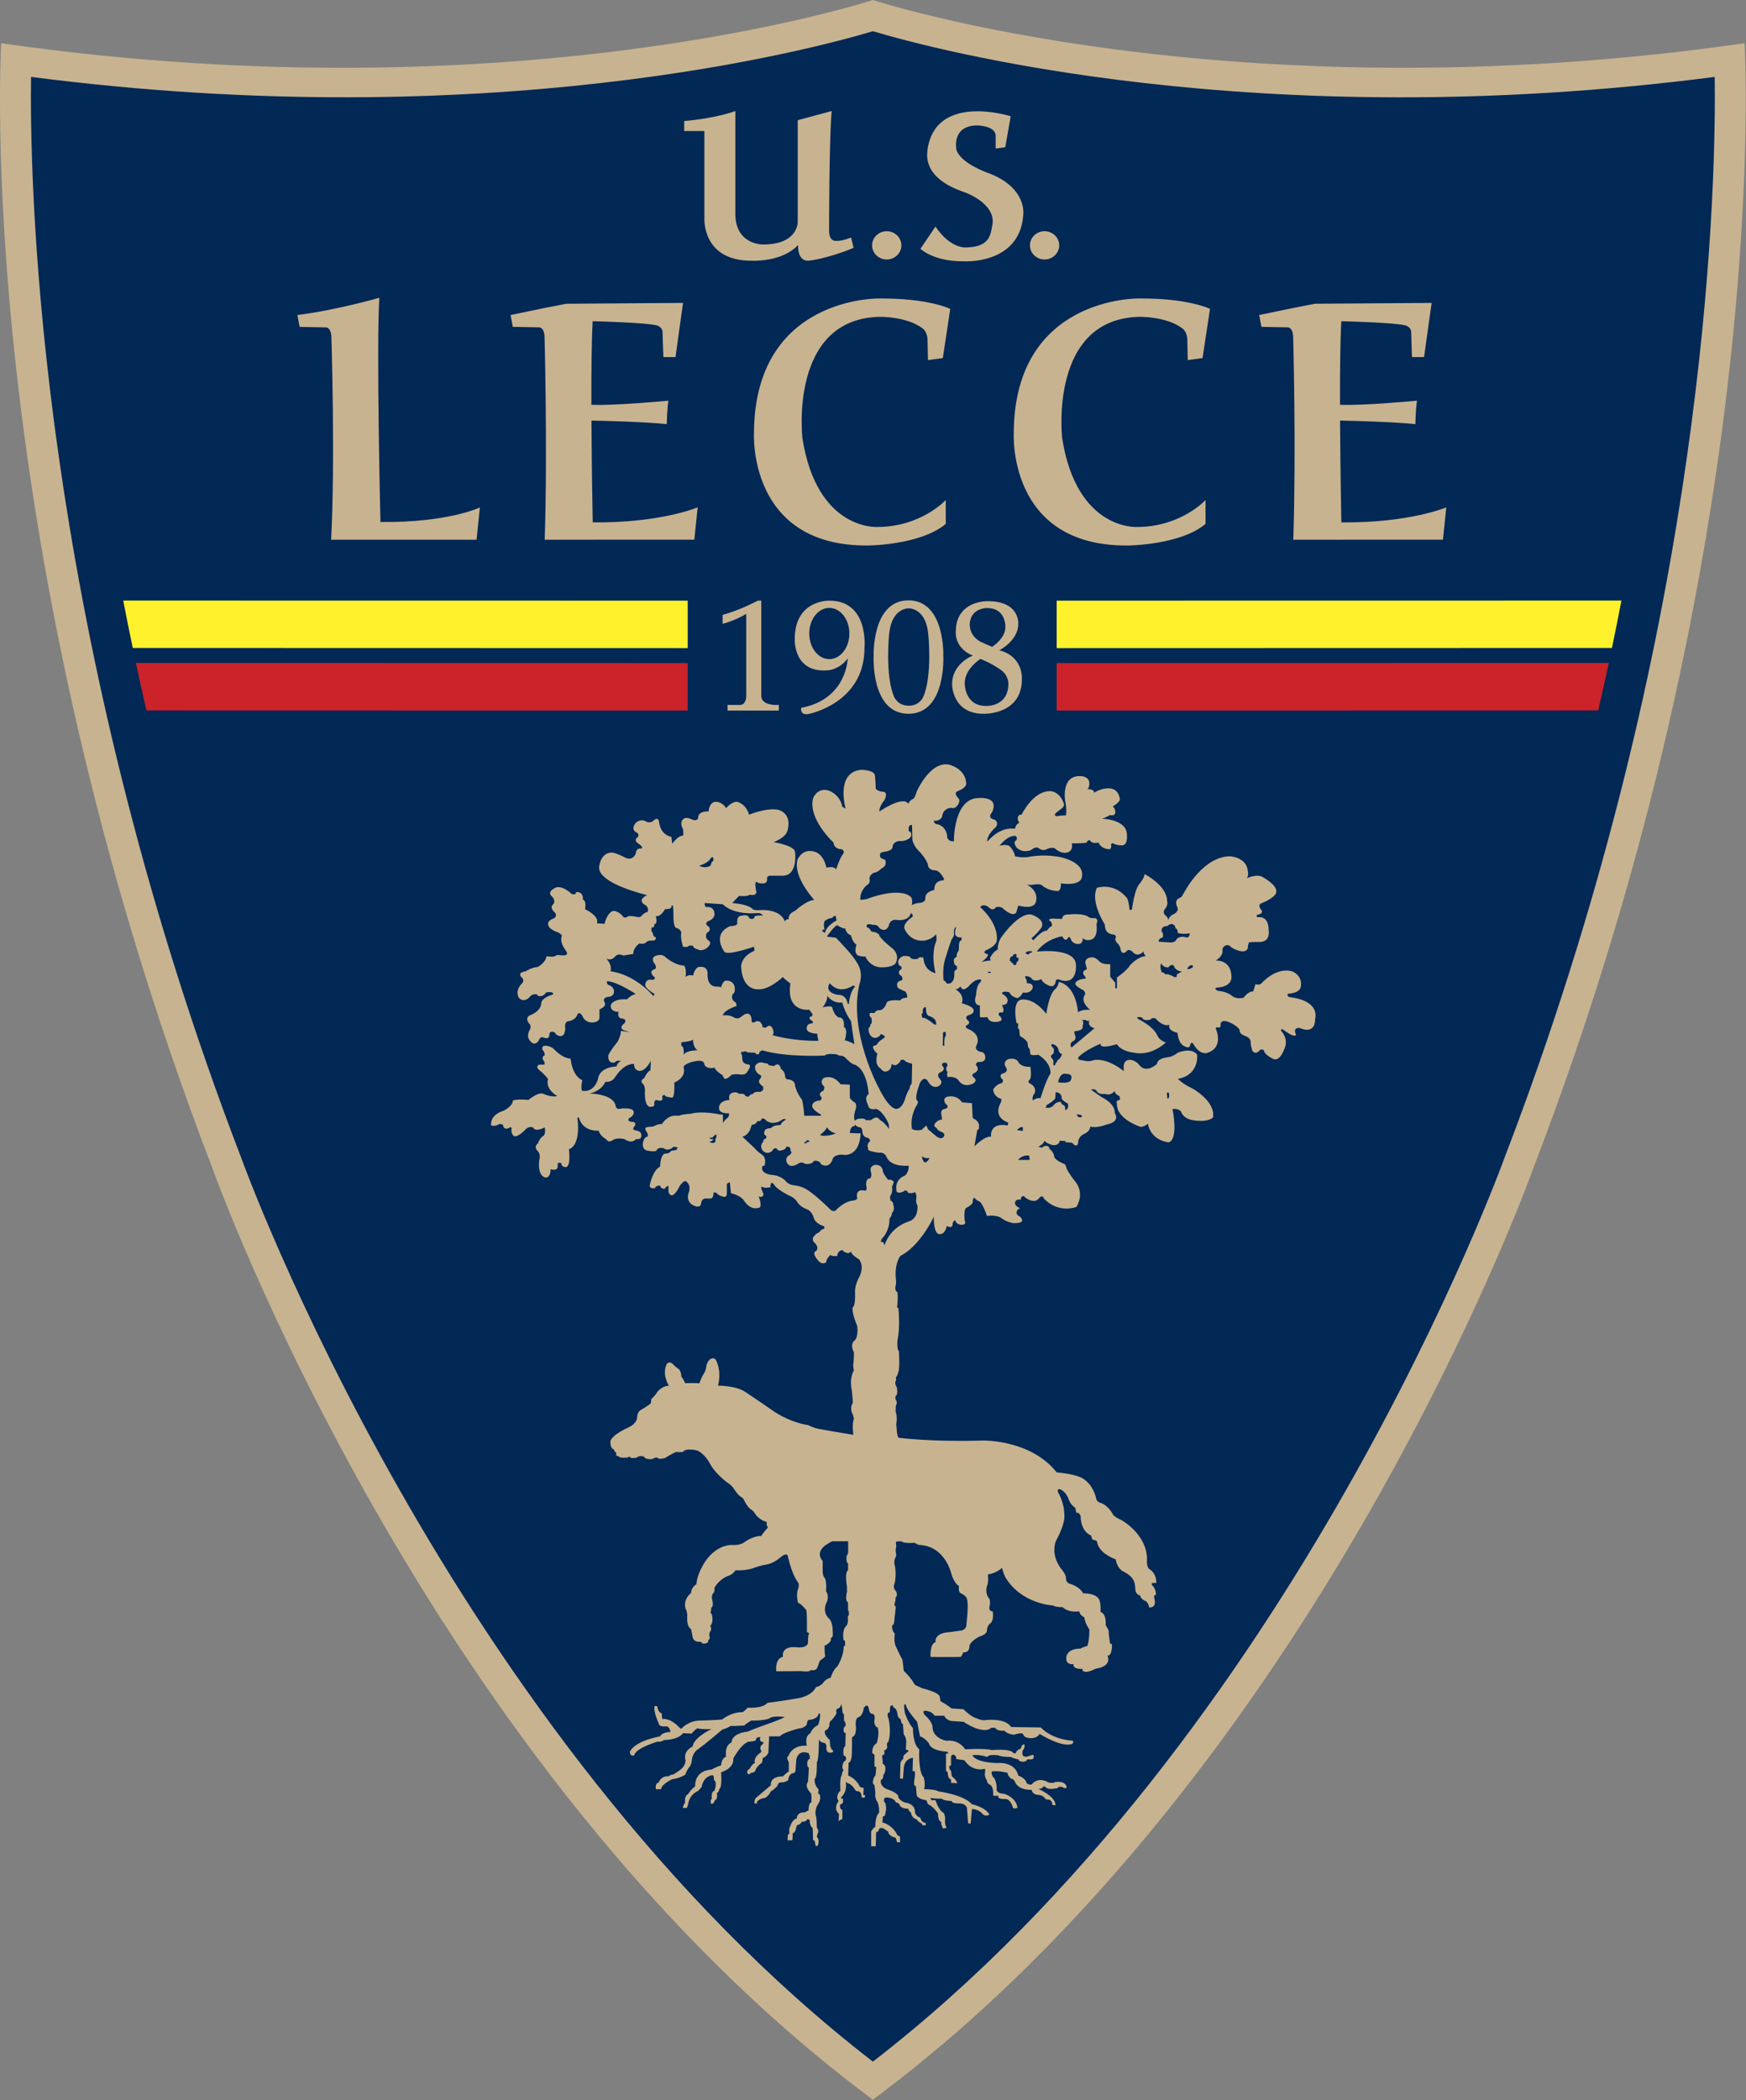
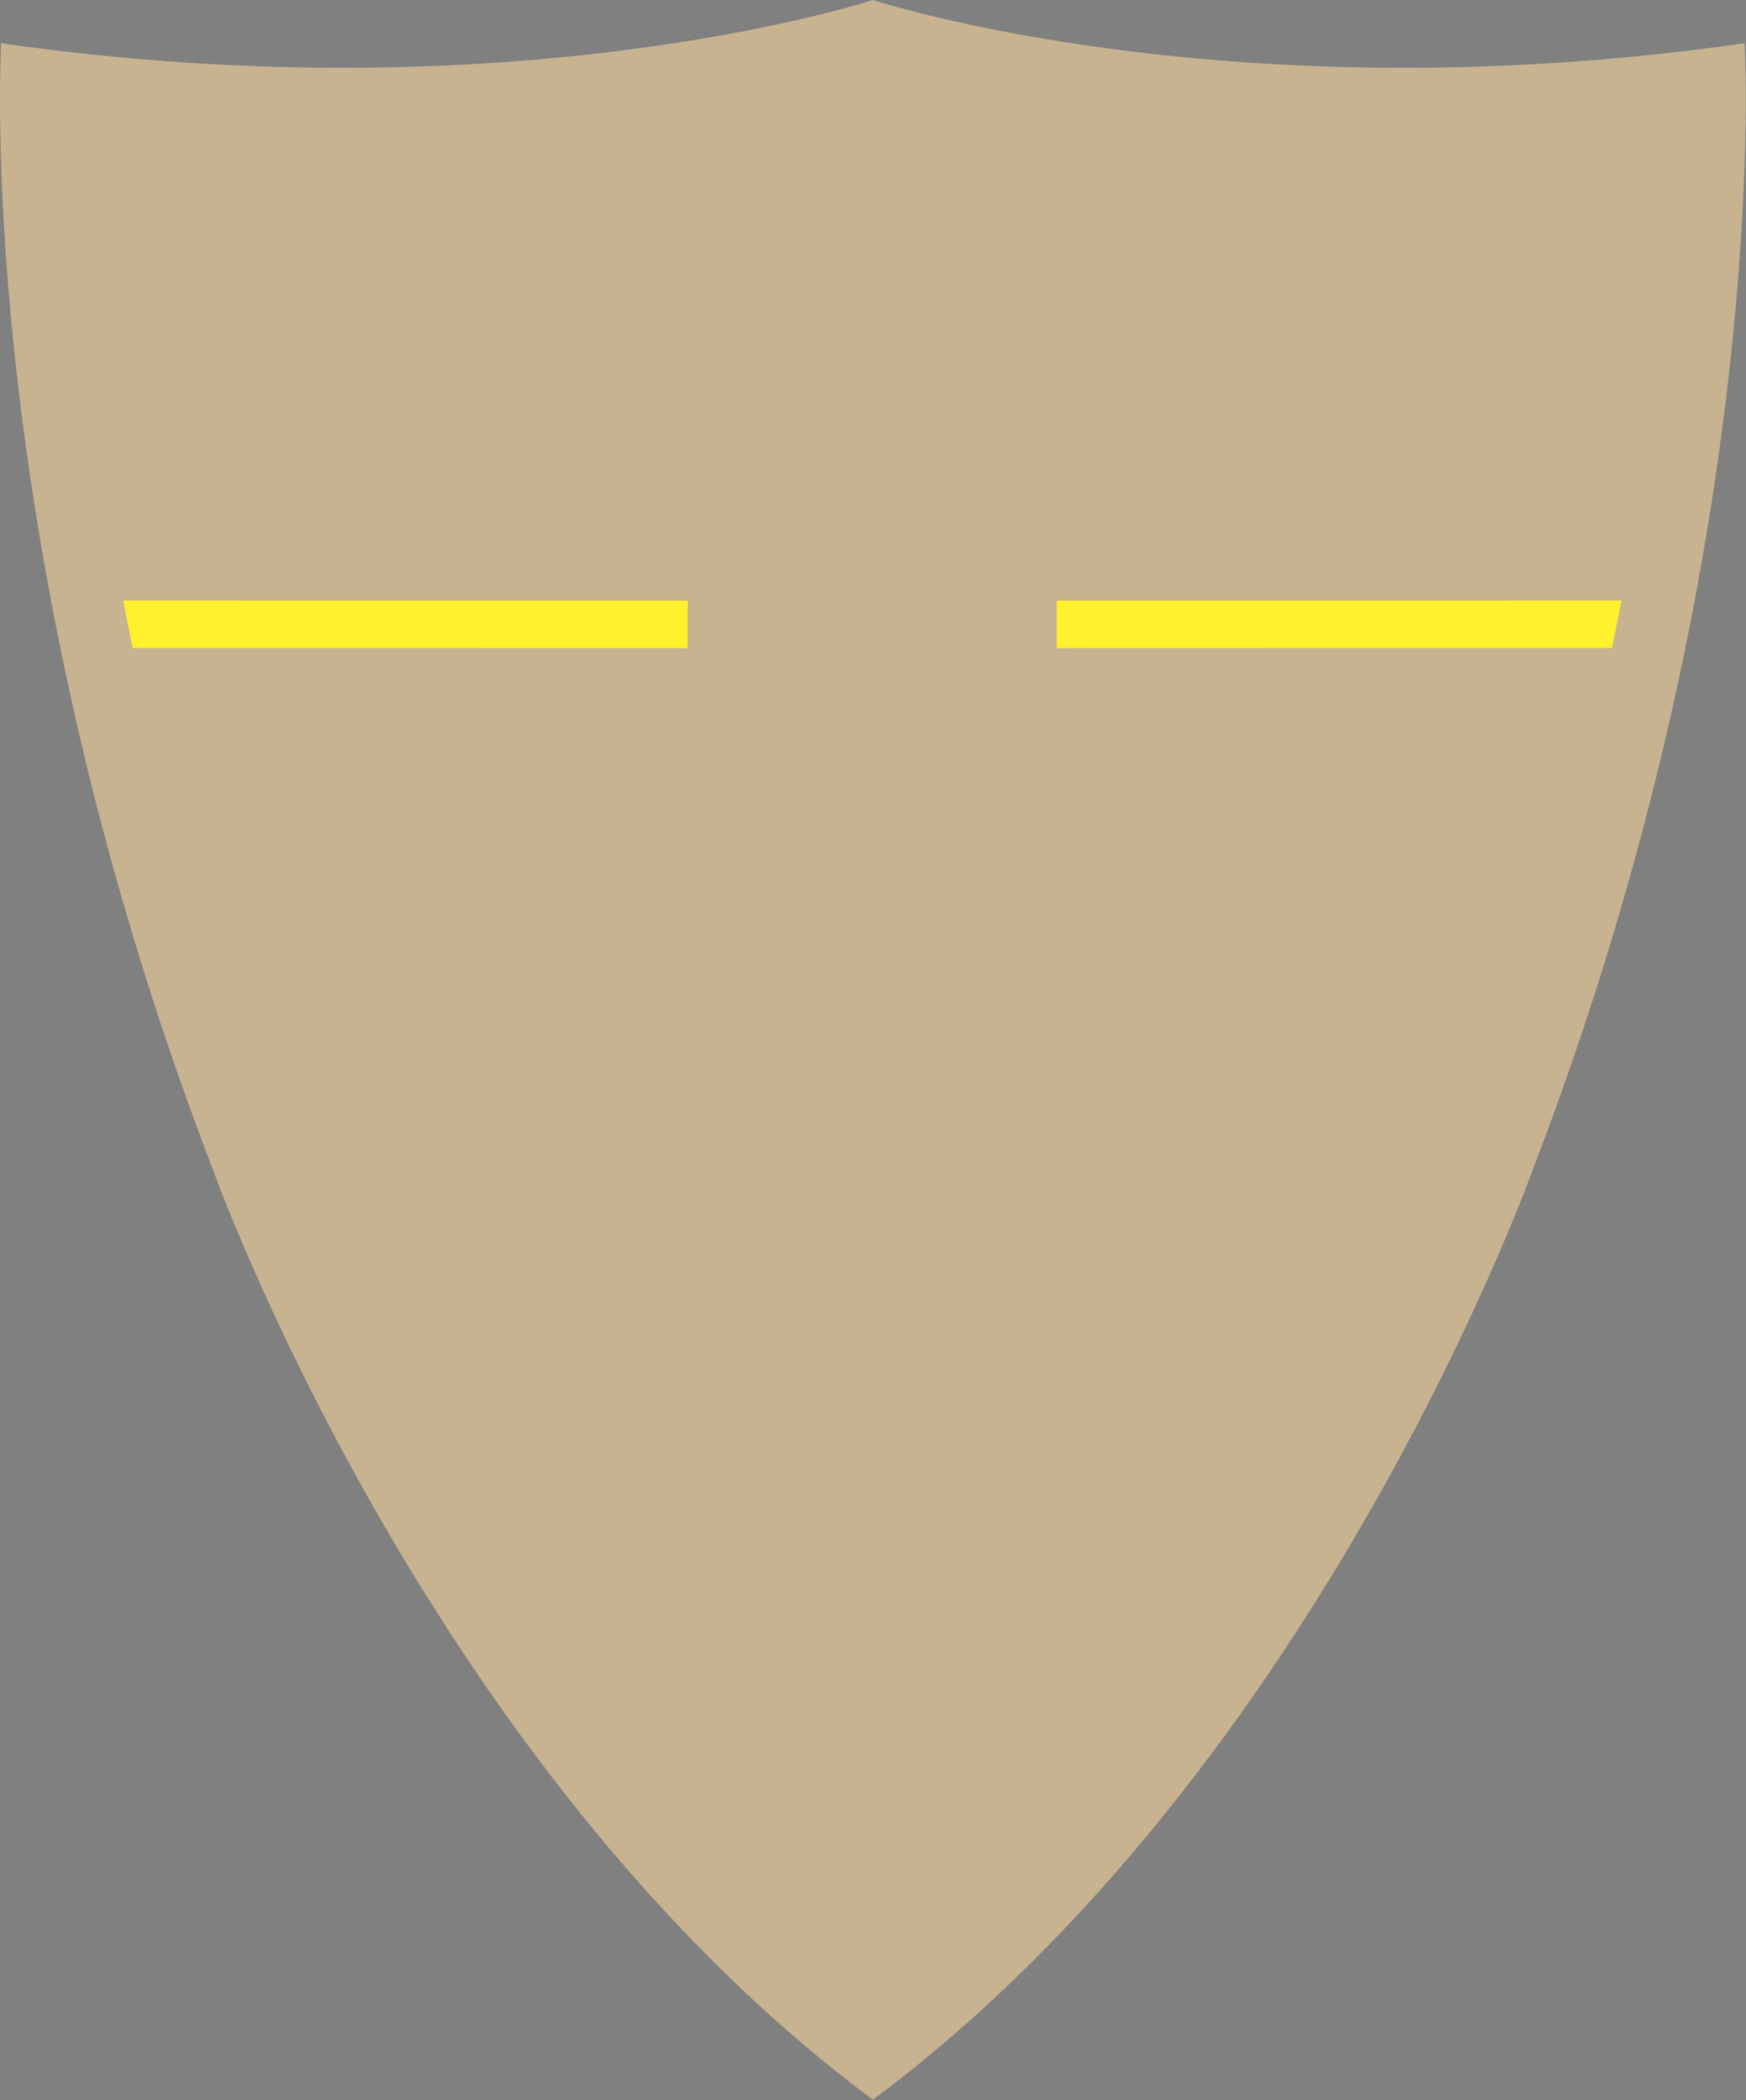
<svg xmlns="http://www.w3.org/2000/svg" width="1896" height="2280" viewBox="0 0 1896 2280" fill="none">
  <rect x="0" y="0" width="1896" height="2280" fill="#808080" stroke="none" />
  <path fill-rule="evenodd" clip-rule="evenodd" d="M947.875 2279.41C1434.38 1917.96 1665.36 1267.37 1665.36 1267.37C1926.78 586.532 1894.43 46.925 1894.43 46.925C1336.5 127.065 951.169 1.064 947.875 0C944.464 1.115 559.119 127.052 1.277 46.925C1.277 46.925 -31.109 586.532 230.336 1267.37C230.336 1267.37 461.288 1917.96 947.875 2279.41Z" fill="#C8B390" />
-   <path fill-rule="evenodd" clip-rule="evenodd" d="M947.875 33.864C1012.46 53.332 1364.04 147.92 1861.98 83.5C1862.09 89.582 1862.17 96.132 1862.17 103.732C1862.17 256.996 1842.41 713.519 1634.03 1256.15C1631.5 1263.19 1406.68 1883.96 947.875 2238.08C489.018 1883.96 264.187 1263.18 261.917 1256.87C53.325 713.571 33.559 256.905 33.559 103.668C33.559 96.08 33.623 89.569 33.701 83.487C531.105 147.817 883.117 53.306 947.875 33.864Z" fill="#022855" />
-   <path fill-rule="evenodd" clip-rule="evenodd" d="M742.953 131.397V142.214H764.897V236.556C764.897 236.556 761.837 283.234 816.271 283.052C816.271 283.052 849.434 284.868 866.697 265.893C866.697 265.893 865.322 283.532 877.942 283.052C877.942 283.052 897.526 281.237 926.955 269.058L924.14 257.787C924.14 257.787 913.725 262.469 906.385 261.38C906.385 261.38 900.263 261.471 900.315 250.096C900.315 250.096 900.315 151.254 903.116 120.554L866.256 130.489V240.628C866.256 240.628 867.294 265.414 828.41 265.465C828.41 265.465 798.45 265.842 798.515 232.042V120.567C798.515 120.567 778.931 128.245 742.953 131.397ZM978.808 266.36C978.808 274.843 971.687 281.704 962.894 281.704C954.152 281.704 947.006 274.855 947.006 266.36C947.006 257.891 954.152 251.017 962.894 251.017C971.687 251.004 978.808 257.891 978.808 266.36ZM1150.2 266.36C1150.2 274.843 1143.06 281.704 1134.26 281.704C1125.55 281.704 1118.43 274.855 1118.43 266.36C1118.43 257.891 1125.55 251.017 1134.26 251.017C1143.06 251.004 1150.2 257.891 1150.2 266.36ZM1015.86 245.972L999.494 270.083C999.494 270.083 1013.61 284.129 1047.2 283.688C1047.2 283.688 1107.56 287.19 1111.16 233.236C1111.16 233.236 1115.85 203.561 1072.61 187.608C1072.61 187.608 1043.12 177.517 1038.59 162.589C1038.59 162.589 1032.79 136.144 1061.55 136.144C1061.55 136.144 1081.33 136.572 1081.19 147.531V161.266L1091.63 159.84L1097.53 126.209C1097.53 126.209 1017.21 100.542 1007.38 161.266C1006.8 166.999 1000.64 192.887 1047.33 208.671C1047.33 208.671 1082.11 220.72 1077.6 244.338C1075.65 253.857 1075.65 268.059 1049.3 268.643C1049.3 268.63 1032.48 270.666 1015.86 245.972ZM411.925 323.259C411.925 323.259 365.312 336.747 322.953 341.987L325.378 354.866L354.43 355.45C354.43 355.45 359.774 355.761 359.878 366.552C359.878 366.552 364.093 499.998 359.553 585.961H517.486L521.131 550.865C521.131 550.865 486.644 567.544 413.131 566.662C413.118 566.649 408.553 376.266 411.925 323.259ZM643.656 567.077C643.656 567.077 642.567 512.928 642.268 456.588C654.278 456.808 699.011 457.833 723.991 460.453C723.991 460.453 724.458 443.372 725.82 435.019C725.82 435.019 665.29 440.661 642.19 439.416C642.087 403.308 642.424 368.562 643.604 348.679C655.523 349.004 698.933 350.327 712.188 352.985C712.188 352.985 720.009 354.192 719.464 361.779L720.372 387.654H733.549C733.549 387.654 740.346 338.07 741.707 328.862L615.058 329.744C615.058 329.744 599.65 332.804 592.387 334.127L555.15 341.87L554.45 341.922V342L554.359 342.026H554.45L556.823 354.814L585.902 355.385C585.902 355.385 591.271 355.683 591.349 366.5C591.349 366.5 594.656 487.663 591.492 585.922L753.964 585.896L757.608 550.774C757.608 550.8 717.195 567.933 643.656 567.077ZM1456.59 567.077C1456.59 567.077 1455.5 512.928 1455.17 456.588C1467.18 456.808 1511.92 457.833 1536.95 460.453C1536.95 460.453 1537.38 443.372 1538.73 435.019C1538.73 435.019 1478.23 440.661 1455.14 439.416C1455.03 403.308 1455.37 368.562 1456.55 348.679C1468.46 349.004 1511.85 350.327 1525.12 352.985C1525.12 352.985 1532.97 354.192 1532.4 361.779L1533.3 387.654H1546.43C1546.43 387.654 1553.26 338.07 1554.64 328.862L1428 329.744C1428 329.744 1412.56 332.804 1405.31 334.127L1368.07 341.87L1367.36 341.922L1367.38 342L1367.28 342.026H1367.38L1369.77 354.814L1398.82 355.385C1398.82 355.385 1404.19 355.683 1404.29 366.5C1404.29 366.5 1407.59 487.663 1404.42 585.922L1566.9 585.896L1570.54 550.774C1570.53 550.8 1530.11 567.933 1456.59 567.077ZM1007.7 390.909L1023.81 388.743L1031.87 335.321C1031.87 335.321 1008.59 323.609 954.801 324.037C954.801 324.037 819.772 321.261 818.748 469.506C818.748 469.506 811.368 593.419 942.739 592.187C942.739 592.187 999.482 591.888 1027.03 568.737V542.837C1027.03 542.837 1000.29 572.071 952.635 572.071C952.635 572.071 887.189 576.377 871.34 475.744C871.34 475.744 856.295 345.774 955.644 343.932C955.644 343.932 984.865 343.595 1001.71 356.422C1001.71 356.422 1006.85 359.6 1007.19 368.38L1007.7 390.909ZM1289.8 390.909L1305.85 388.743L1313.96 335.321C1313.96 335.321 1290.65 323.609 1236.85 324.037C1236.85 324.037 1101.86 321.261 1100.85 469.506C1100.85 469.506 1093.46 593.419 1224.83 592.187C1224.83 592.187 1281.6 591.888 1309.11 568.737V542.837C1309.11 542.837 1282.38 572.071 1234.77 572.071C1234.77 572.071 1169.28 576.377 1153.43 475.744C1153.43 475.744 1138.44 345.774 1237.76 343.932C1237.76 343.932 1266.97 343.595 1283.84 356.422C1283.84 356.422 1288.98 359.6 1289.29 368.38L1289.8 390.909ZM784.676 667.528V677.191C784.676 677.191 797.374 674.246 810.369 666.387V755.294C810.369 755.294 810.694 764.957 803.755 765.294H790.033V771.416H845.738L845.79 765.255C845.79 765.255 826.53 766.928 826.685 755.294V652.068H822.833C822.846 652.068 804.04 662.275 784.676 667.528ZM900.561 652.068C900.561 652.068 863.04 650.888 863.04 693.584C863.04 693.584 860.926 731.897 900.561 727.513C900.561 727.513 912.662 726.048 920.535 714.634C920.535 714.634 919.938 759.082 870.004 768.446C870.004 768.446 868.227 777.11 878.305 775.034C878.305 775.034 938.731 763.465 938.731 703.545C938.731 703.532 943.971 652.042 900.561 652.068ZM900.561 715.555C888.525 715.555 878.785 703.104 878.785 687.709C878.785 672.366 888.525 659.941 900.561 659.941C912.597 659.941 922.35 672.366 922.35 687.709C922.35 703.104 912.597 715.555 900.561 715.555ZM1024.34 712.066C1024.34 712.066 1026.52 651.757 986.525 651.757C946.474 651.757 948.705 712.066 948.705 712.066C948.705 712.066 945.333 774.879 986.525 774.879C1027.66 774.879 1024.34 712.066 1024.34 712.066ZM1002.49 756.721C1002.49 756.721 998.69 766.137 986.784 766.124C974.878 766.137 971.052 756.721 971.052 756.721C960.741 733.35 965.553 688.033 965.553 688.033C968.445 659.526 986.784 660.408 986.784 660.408C986.784 660.408 1005.1 659.539 1007.99 688.033C1007.99 688.033 1012.78 733.35 1002.49 756.721ZM1085.17 705.932C1085.17 705.932 1105.72 695.621 1105.72 677.489C1105.72 677.489 1108.13 652.522 1072.13 652.626C1072.13 652.626 1038.34 651.848 1037.92 685.089C1037.92 685.089 1035.49 703.208 1056.42 711.716C1056.42 711.716 1032.79 720.497 1033.99 744.179C1033.99 744.179 1034.58 775.151 1068.49 774.879C1068.49 774.879 1110.83 776.111 1109.66 735.697C1109.67 735.697 1110.74 712.611 1085.17 705.932ZM1053.07 677.191C1054.19 659.655 1071.89 660.096 1071.89 660.096C1090.97 659.889 1091.62 678.085 1091.62 678.085C1093.67 692.326 1077.3 702.209 1077.3 702.209C1073.58 700.536 1068.29 698.253 1068.29 698.253C1051.48 691.782 1053.07 677.191 1053.07 677.191ZM1070.48 766.397C1047.33 766.176 1047.63 742.117 1047.63 742.117C1047.2 726.125 1064.67 715.361 1064.67 715.361C1076.22 719.744 1084.98 726.035 1084.98 726.035C1095.26 732.04 1095.03 741.91 1095.03 741.91C1095.2 767.771 1070.48 766.397 1070.48 766.397ZM1401.71 1082.72C1396.27 1081.81 1398.52 1078.76 1398.52 1078.76C1412.84 1078.01 1412.61 1070.85 1412.61 1070.85C1414.66 1059.23 1403.54 1054.62 1403.54 1054.62C1385.6 1049.24 1369.95 1067.37 1369.95 1067.37C1367.67 1069.99 1363.36 1068.45 1363.36 1068.45L1360.83 1076.35C1355.41 1075.89 1350.42 1083.17 1350.42 1083.17C1342.18 1085.02 1338.19 1081.39 1338.19 1081.39C1332.29 1076.14 1322.74 1075.69 1322.74 1075.69C1316.86 1073.05 1321.38 1072.17 1321.38 1072.17C1337.75 1071.33 1337.29 1061.2 1337.29 1061.2C1337.29 1041.23 1320.02 1042.78 1320.02 1042.78C1327.31 1038.87 1327.67 1033.13 1327.67 1033.13C1326.18 1027.1 1332.86 1024.47 1335.5 1026.99C1338.9 1030.29 1343.98 1031.72 1343.98 1031.72C1353.97 1035.22 1355.01 1029.2 1355.01 1029.2C1355.01 1025.68 1356.37 1023.04 1356.37 1023.04C1358.17 1022.6 1368.12 1022.6 1368.12 1022.6C1379.5 1022.17 1377.69 1011.63 1377.69 1010.32C1377.69 992.849 1365.86 995.845 1365.86 995.845C1363.61 994.963 1364.96 993.225 1364.96 993.225C1374.05 991.487 1369.05 987.077 1369.05 987.077C1365.86 982.667 1369.05 980.916 1369.05 980.916C1386.3 973.887 1385.85 968.647 1385.85 968.647C1387.55 961.177 1372.5 952.941 1370.86 951.968C1364.85 948.453 1354.04 953.291 1354.04 953.291C1356.37 949.763 1355 945.379 1355 945.379C1353.63 930.594 1335.92 929.595 1335.92 929.595C1306.99 929.595 1287.33 966.429 1287.33 966.429C1283.71 972.149 1283.71 973.796 1280.98 974.782C1274.54 977.142 1278.27 984.418 1278.27 984.418C1281.13 989.801 1273.75 992.784 1273.75 992.784C1269.21 994.95 1268.71 998.906 1268.71 998.906C1268.31 996.286 1266.48 994.535 1266.48 994.535C1262.38 991.889 1264.19 987.946 1264.19 987.946C1269.21 982.24 1267.38 978.284 1267.38 978.284C1267.38 961.176 1242.86 948.907 1242.86 948.907C1242.86 952.863 1237.84 959.011 1237.84 959.011C1231.83 964.691 1229.25 987.077 1229.25 987.077C1226.49 989.256 1226.49 986.636 1226.49 986.636C1225.38 975.664 1223.33 974.354 1223.33 974.354C1209.03 957.454 1191.14 963.822 1191.14 963.822C1184.52 977 1196.56 998.05 1196.56 998.05C1197.92 1000.67 1199.75 1003.74 1199.75 1003.74C1199.75 1014.27 1207.88 1014.27 1207.88 1014.27C1213.22 1015.03 1211.55 1017.76 1211.55 1017.76C1210.19 1020.85 1212.91 1023.46 1212.91 1023.46C1216.96 1026.97 1216.96 1031.37 1216.96 1031.37C1219.01 1037.5 1223.31 1032.68 1223.31 1032.68C1226.05 1029.19 1230.12 1033.57 1230.12 1033.57C1236.02 1040.12 1241.93 1032.68 1241.93 1032.68C1241.02 1034.43 1244.18 1037.94 1244.18 1037.94C1235.25 1038.49 1226.96 1048.04 1226.96 1048.04C1223.77 1053.73 1212.9 1061.19 1212.9 1061.19V1072.6L1211.07 1073.04V1066.89L1205.6 1060.32V1046.7C1196.86 1047.14 1194.27 1044.07 1194.27 1044.07C1189.73 1039.24 1186.54 1039.24 1186.54 1039.24C1176.56 1039.24 1178.81 1046.7 1178.81 1046.7C1180.16 1050.2 1180.16 1052.39 1180.16 1052.39C1173.83 1054.17 1177 1058.53 1177 1058.53C1181.56 1063.17 1177 1062.54 1177 1062.54C1169.85 1063.29 1167.93 1066.89 1167.93 1066.89C1165.99 1070.07 1176.12 1074.78 1176.12 1074.78C1180.16 1077.85 1177.48 1080.93 1177.48 1080.93C1173.38 1088.38 1183.81 1096.26 1183.81 1096.26C1174.74 1095.43 1170.66 1098.92 1170.66 1098.92C1167.49 1067.76 1149.79 1066.02 1149.79 1066.02C1148.85 1071.73 1145.69 1073.91 1145.69 1073.91C1138.91 1079.6 1136.2 1100.67 1136.2 1100.67C1121.53 1081.69 1108.51 1085.31 1108.51 1085.31C1098.6 1088.06 1103.94 1110.74 1103.94 1110.74L1105.74 1111.21L1105.31 1116.04L1106.68 1117.35L1107.58 1124.82C1112.58 1127.02 1115.72 1131.39 1115.72 1131.39C1116.2 1138.88 1118.03 1138.4 1118.03 1138.4L1118.91 1144.56C1121.19 1146.33 1127.52 1144.98 1127.52 1144.98C1142.54 1154.66 1140.67 1165.63 1140.67 1165.63C1136.18 1171.31 1129.83 1192.38 1129.83 1192.38C1126.18 1191.05 1121.64 1194.58 1121.64 1194.58C1121.21 1193.3 1121.15 1191.91 1121.47 1190.6C1121.78 1189.28 1122.47 1188.08 1123.45 1187.14C1126.18 1179.64 1118.91 1176.58 1118.91 1176.58C1114.83 1174.4 1118.03 1172.19 1118.03 1172.19C1120.74 1169.56 1118.91 1158.14 1118.91 1158.14C1107.08 1158.59 1105.3 1152.03 1105.3 1152.03C1101.66 1147.62 1094.84 1149.82 1094.84 1149.82C1088.83 1152.79 1091.67 1157.69 1091.67 1157.69C1096.24 1163.19 1089.87 1165.14 1089.87 1165.14C1083.94 1166.49 1087.61 1170.86 1087.61 1170.86C1090.85 1172.71 1088.01 1175.7 1088.01 1175.7C1081.66 1177.02 1078.49 1182.74 1078.49 1182.74C1078.64 1185.13 1079.56 1187.41 1081.12 1189.23C1082.68 1191.05 1084.79 1192.31 1087.13 1192.82C1088.01 1194.57 1086.65 1197.17 1086.65 1197.17C1077.64 1213.84 1094.84 1218.65 1094.84 1218.65L1094.38 1221.74C1073.51 1218.2 1076.25 1234.02 1076.25 1234.02C1069.47 1232.7 1058.12 1244.55 1058.12 1244.55C1060.83 1228.72 1061.31 1226.54 1061.31 1226.54C1063.44 1226.67 1063.09 1223.04 1063.09 1223.04C1064.02 1216.9 1056.3 1213.81 1056.3 1213.81L1055.42 1197.6L1044.66 1196.72C1039.21 1188.54 1030.73 1190.29 1030.73 1190.29C1022.27 1190.87 1026.47 1197.89 1026.47 1197.89C1032.24 1202.3 1026.47 1203.74 1026.47 1203.74C1020.44 1204.32 1022.24 1210.17 1022.24 1210.17C1022.85 1213.09 1022.85 1215.41 1022.85 1215.41C1018.02 1215.41 1015.01 1220.12 1015.01 1220.12C1013.2 1223.04 1017.44 1224.77 1017.44 1224.77C1016.81 1226.52 1022.26 1228.85 1022.26 1228.85C1028.85 1231.32 1023.5 1235.28 1023.5 1235.28C1019.86 1236.47 1016.81 1233.55 1016.81 1233.55L1007.74 1225.95L1005.94 1221.83L1003.36 1224.11L1000.95 1226.47C993.1 1228.22 990.234 1225.36 990.234 1225.36C988.003 1210.51 995.655 1199.65 995.655 1199.65C997.757 1195.72 996.239 1194.94 996.239 1194.94C992.037 1193.22 999.131 1175.22 999.131 1175.22C1004.63 1166.45 1008.22 1174.79 1008.22 1174.79C1013.22 1182.71 1019.09 1179.2 1019.09 1179.2C1024.99 1175.68 1020.89 1171.7 1020.89 1171.7C1015.93 1166.01 1020.89 1164.26 1020.89 1164.26C1026.82 1161.65 1024.54 1158.56 1024.54 1158.56C1020.56 1154.49 1024.99 1153.73 1024.99 1153.73C1029.88 1153.06 1028.64 1157.23 1028.64 1157.23C1025.77 1160.87 1029.07 1163.84 1029.07 1163.84C1027.7 1166.47 1028.94 1169.26 1028.94 1169.26C1036.78 1168.07 1040.41 1172.18 1040.41 1172.18C1046.5 1182.17 1056.76 1176.28 1056.76 1176.28C1062.68 1172.4 1056.76 1169.26 1056.76 1169.26C1054.34 1166.35 1057.66 1165.14 1057.66 1165.14C1064.47 1161.66 1060.85 1157.69 1060.85 1157.69C1057.66 1153.74 1062.68 1152.88 1062.68 1152.88C1070.71 1153.31 1069.93 1148.07 1069.93 1148.07C1069.93 1141.88 1064.97 1141.88 1064.97 1141.88C1057.9 1140.26 1059.97 1135.75 1059.97 1135.75C1062.23 1131.39 1061.75 1129.21 1061.75 1129.21C1061.75 1120.41 1050.88 1116.92 1050.88 1116.92C1047.69 1115.15 1049.08 1113.39 1049.08 1113.39C1055.89 1110.35 1050.4 1107.24 1050.4 1107.24C1046.81 1103.29 1052.23 1101.96 1052.23 1101.96C1058.29 1100.34 1057.25 1096.7 1057.25 1096.7C1057.25 1092.33 1044.54 1089.24 1044.54 1089.24C1047.7 1078.73 1037.26 1073.9 1037.26 1073.9C1039.52 1074.77 1043.14 1070.82 1043.14 1070.82C1044.97 1077.84 1051.8 1070.82 1051.8 1070.82C1055.9 1066.01 1059.51 1064.25 1059.51 1064.25C1068.6 1061.17 1064.5 1066.47 1064.5 1066.47C1060.06 1069.85 1059.99 1080.07 1059.99 1080.07C1055.91 1091.89 1064.06 1091.44 1064.06 1091.44V1103.74C1064.49 1105.06 1072.22 1104.17 1072.22 1104.17C1074.5 1111.63 1084.42 1109.01 1084.42 1109.01C1090.8 1107.67 1085.81 1103.29 1085.81 1103.29C1082.64 1100.67 1085.81 1098.92 1085.81 1098.92C1093.1 1101.08 1088.07 1091.02 1088.07 1091.02C1093.76 1091.12 1093.97 1087.5 1093.97 1087.5C1095.82 1082.69 1088.07 1078.73 1088.07 1078.73C1088.52 1074.77 1096.27 1077.41 1096.27 1077.41C1097.84 1082 1104.43 1083.53 1104.43 1083.53C1108.05 1083.13 1110.79 1077.41 1110.79 1077.41C1119.3 1078.95 1121.23 1073.01 1121.23 1073.01C1123.08 1066.87 1114.87 1067.33 1114.87 1067.33C1115.76 1064.69 1113.04 1060.73 1113.04 1060.73C1113.5 1058.1 1119.4 1061.16 1119.4 1061.16C1122.59 1067.33 1130.77 1062.94 1130.77 1062.94C1132.12 1067.75 1140.32 1070.41 1140.32 1070.41C1145.26 1071.73 1146.17 1066.47 1146.17 1066.47C1146.62 1061.17 1151.16 1063.82 1151.16 1063.82C1170.24 1069.73 1168.41 1048.02 1168.41 1048.02C1168.41 1027.84 1125.76 1033.09 1125.76 1033.09C1136.62 1018.61 1153.45 1016.43 1153.45 1016.43C1156.71 1022.35 1158.89 1019.5 1158.89 1019.5C1160.72 1015.1 1162.51 1018.61 1162.51 1018.61C1164.34 1025.64 1171.58 1024.77 1171.58 1024.77C1176.6 1024.22 1175.68 1018.2 1175.68 1018.2C1178.15 1021.58 1183.43 1020.37 1183.43 1020.37C1193.37 1019.06 1190.66 1003.28 1190.66 1003.28C1193.37 997.544 1189.29 996.701 1189.29 996.701C1184.78 997.142 1182.51 995.806 1182.51 995.806C1176.71 990.773 1160.72 992.758 1160.72 992.758C1152.99 992.291 1153.45 997.544 1153.45 997.544C1150.28 997.544 1143 997.142 1143 997.142C1139.84 997.142 1138.93 998.867 1138.93 998.867C1143.45 1001.08 1142.1 1005.46 1142.1 1005.46C1139.39 1005.91 1137.36 1010.63 1135.99 1010.5C1131.42 1010.06 1122.59 1020.37 1122.59 1020.37C1121.23 1021.25 1120.31 1018.2 1120.31 1018.2C1125.76 1014.26 1130.77 1007.22 1130.77 1007.22C1136.09 997.907 1119.85 992.771 1119.85 992.771C1106.25 990.566 1088.42 1016.01 1088.42 1016.01C1082.51 1023.57 1083.55 1030.91 1083.55 1030.91C1078.53 1032.68 1074.94 1040.11 1074.94 1040.11L1075.8 1042.76C1072.41 1042.85 1069.05 1043.44 1065.83 1044.51C1078.07 1034.9 1070.4 1035.31 1070.4 1035.31C1067.18 1033.56 1070.4 1031.78 1070.4 1031.78C1081.27 1027.31 1082.31 1021.81 1082.31 1021.81C1084.99 1002.07 1064.47 984.846 1064.47 984.846C1067.18 980.45 1073.11 984.405 1073.11 984.405C1077.68 989.684 1080.81 985.741 1080.81 985.741C1082.2 983.096 1088.07 985.287 1088.07 985.287C1100.68 996.934 1103.51 990.566 1103.51 990.566L1105.77 983.095C1123.71 987.803 1124.85 979.166 1124.85 979.166C1128.49 966.416 1114.86 960.295 1114.86 960.295C1118.05 961.151 1123.07 960.295 1123.07 960.295C1130.29 958.985 1132.11 961.605 1132.11 961.605C1138.92 967.298 1148.45 967.298 1148.45 967.298C1152.52 967.298 1152.07 958.985 1152.07 958.985C1174.31 962.033 1174.77 952.409 1174.77 952.409C1178.72 934.511 1148.88 930.023 1148.88 930.023C1132.34 927.183 1118.48 930.023 1118.48 930.023C1110.22 931.761 1102.16 929.569 1102.16 929.569C1101.68 924.329 1097.14 919.466 1097.14 919.466C1094.2 915.523 1085.34 918.169 1085.34 918.169C1096.26 905.004 1103.07 907.611 1103.07 907.611C1106.47 910.815 1101.68 913.785 1101.68 913.785C1101.68 922.112 1110.78 923.863 1110.78 923.863C1118.48 924.731 1121.22 921.658 1121.22 921.658C1125.31 918.597 1128.02 920.789 1128.02 920.789C1132.54 924.744 1137.09 921.658 1137.09 921.658C1143.42 919.012 1145.7 921.204 1145.7 921.204C1153.86 928.233 1159.81 925.185 1159.81 925.185C1165.79 922.981 1163.86 915.51 1163.86 915.51C1183.82 915.51 1180.18 914.213 1180.18 914.213C1181.08 911.982 1183.42 911.982 1183.42 911.982C1185.65 916.846 1192.91 914.641 1192.91 914.641C1195.2 920.776 1202.43 921.658 1202.43 921.658C1207.65 923.318 1206.53 917.702 1206.53 917.702C1206.53 914.641 1208.79 915.523 1208.79 915.523C1212.06 917.624 1217.4 917.702 1217.4 917.702C1225.03 918.701 1223.75 906.742 1223.75 906.742C1224.18 889.194 1196.52 888.766 1196.52 888.766C1202.42 887.015 1205.13 884.811 1205.13 884.811C1211.19 886.237 1211.06 882.178 1211.06 882.178C1211.61 877.677 1208.32 875.589 1208.32 875.589C1217.46 869.882 1216.02 867.262 1216.02 867.262C1214.22 855.395 1204.7 855.849 1204.7 855.849C1196.06 855.201 1187.91 860.674 1187.91 860.674C1188.79 856.29 1180.63 856.731 1180.63 856.731C1182.91 855.849 1182.91 851.024 1182.91 851.024C1183.47 843.463 1175.18 842.672 1175.18 842.672C1152.03 840.039 1156.56 868.572 1156.56 868.572C1158.84 879.532 1157.47 885.265 1157.47 885.265C1155.18 884.811 1147.03 886.134 1147.03 886.134C1144.26 885.265 1146.12 883.06 1146.12 883.06C1148.4 880.868 1151.56 878.663 1151.56 878.663C1157.47 875.148 1154.76 871.205 1154.76 871.205C1150.66 859.792 1141.6 858.923 1141.6 858.923C1122.07 857.522 1109.39 884.37 1109.39 884.37C1106.2 883.942 1105.29 887.015 1105.29 887.015C1104.81 891.386 1107.07 893.137 1107.07 893.137C1103.03 894.46 1102.12 899.726 1102.12 899.726C1084.87 897.067 1072.15 913.772 1072.15 913.772C1071.22 906.301 1081.55 897.754 1081.55 897.754C1085.2 891.594 1079.38 889.648 1079.38 889.648C1073.27 888.325 1075.76 883.955 1075.76 883.955C1078.95 879.986 1078.95 876.056 1078.95 876.056C1080.31 862.879 1058.1 866.808 1058.1 866.808C1035.17 872.217 1035.84 913.344 1035.84 913.344C1029.51 913.785 1028.59 908.973 1028.59 908.973C1028.13 897.093 1018.59 894.927 1018.59 894.927C1014.05 894.927 1014.05 890.971 1014.05 890.971C1022.2 891.412 1023.14 886.146 1023.14 886.146C1024.02 877.366 1032.66 876.925 1032.66 876.925C1037.68 878.689 1040.36 873.436 1040.36 873.436C1043.23 868.508 1040.82 866.821 1040.82 866.821C1035.39 860.7 1038.56 859.403 1040.82 858.508C1049.78 854.993 1049.22 850.622 1049.22 850.622C1048.51 833.956 1030.38 830.026 1030.38 830.026C1009.73 826.265 995.448 859.403 995.448 859.403C993.087 867.613 991.375 867.301 991.375 867.301C987.757 868.936 986.356 872.528 986.356 872.528C980.481 863.333 955.034 880.894 955.034 880.894C954.126 876.069 960.455 868.598 960.455 868.598C965.449 858.508 957.745 859.403 957.745 859.403C953.244 858.949 950.962 856.329 950.962 856.329C950.962 850.181 950.041 841.427 950.041 841.427C948.666 835.72 935.1 835.72 935.1 835.72C906.916 838.353 918.265 877.846 918.265 877.846C916.938 877.33 915.713 876.583 914.646 875.641C911.469 861.167 899.212 858.08 899.212 858.08C887.176 854.695 882.87 866.834 882.87 866.834C877.423 889.246 905.101 914.68 905.101 914.68C905.593 920.815 911.469 921.697 911.469 921.697C917.837 921.697 916.008 926.521 916.008 926.521C912.377 930.049 907.824 944.082 907.824 944.082C906.475 939.686 897.396 941.878 897.396 941.878C894.219 926.962 885.14 924.77 885.14 924.77C871.301 920.179 866.074 933.123 866.074 933.123C860.627 951.54 884.219 977 884.219 977C875.62 977.415 863.351 988.828 863.351 988.828C854.726 992.33 856.542 998.05 856.542 998.05C852.923 997.181 852.482 1000.67 852.482 1000.67C847.463 986.195 826.154 987.959 826.154 987.959C817.529 988.828 816.608 986.195 816.608 986.195C809.812 980.929 795.286 980.488 795.286 980.488C797.555 977.428 802.562 972.603 802.562 972.603C812.976 973.498 813.871 971.28 813.871 971.28C822.976 973.044 821.134 967.337 821.134 967.337C818.891 955.937 821.614 957.26 821.614 957.26C823.43 959.451 827.969 959.023 827.969 959.023C833.858 959.451 832.976 954.186 832.976 954.186C832.625 949.906 837.502 950.684 837.502 950.684H850.225C866.567 950.334 863.39 925.25 863.39 925.25C863.519 917.909 840.239 914.278 840.239 914.278C855.336 907.585 855.089 902.073 855.673 899.35C859.291 882.243 845.219 879.169 845.219 879.169C833.209 876.315 813.456 884.421 813.456 884.421C809.838 872.152 800.305 870.401 800.305 870.401C793.82 870.479 788.489 877.392 788.489 877.392C784.443 870.401 777.621 870.401 777.621 870.401C769.891 870.401 769.437 880.92 769.437 880.92C756.739 880.479 758.114 888.377 758.114 888.377C756.182 891.983 751.759 889.7 751.759 889.7C745.728 886.73 743.134 888.377 743.134 888.377C736.974 892.19 741.318 899.337 741.318 899.337C742.667 901.529 741.759 907.235 741.759 907.235C736.312 906.794 729.97 916.003 729.97 916.003L729.075 908.545C715.911 905.471 715.911 892.307 715.431 890.984C713.926 886.548 709.983 890.556 709.983 890.556C705.47 894.94 700.917 891.412 700.917 891.412C695.25 888.689 690.503 893.163 690.503 893.163C684.472 900.413 690.503 903.28 690.503 903.28C695.042 905.458 692.76 908.532 692.76 908.532C687.74 912.021 692.293 915.095 692.293 915.095C701.618 921.476 695.029 921.23 695.029 921.23C693.642 920.802 690.49 922.241 690.49 926.508C686.378 935.73 678.687 930.918 678.687 930.918C674.645 928.714 670.38 926.945 665.964 925.639C651.451 924.355 650.543 941.878 650.543 941.878C650.543 959.737 702.72 971.708 702.72 971.708C690.49 977.83 700.905 982.654 700.905 982.654C705.198 985.43 703.161 990.138 703.161 990.138C699.997 990.138 696.391 994.522 696.391 994.522C695.029 995.832 693.2 995.832 691.398 995.391C682.5 993.238 680.957 995.391 680.957 995.391C678.233 997.025 676.859 995.391 676.859 995.391C672.786 989.684 666.872 988.802 666.872 988.802C659.609 989.243 656.431 1002.85 656.431 1002.85L648.247 1002.39C651.217 994.288 635.316 987.051 635.316 987.051C637.158 976.974 632.839 976.52 632.839 976.52C633.643 973.238 631.464 970.385 631.464 970.385C627.846 966.857 625.135 969.049 625.135 969.049C625.135 969.049 626.017 970.502 623.76 970.826C620.583 971.241 619.688 969.49 619.688 969.49C608.806 960.074 602.892 963.809 602.892 963.809C593.022 968.855 599.261 973.018 599.261 973.018C603.813 977.402 601.076 981.345 601.076 981.345C596.083 985.287 601.997 990.138 601.997 990.138C605.966 993.847 601.997 996.714 601.997 996.714C594.851 999.23 595.175 1002.39 595.175 1002.39C594.488 1008.78 605.629 1012.04 605.629 1012.04C609.247 1013.81 610.155 1015.56 610.155 1015.56C606.99 1024.33 615.2 1032.21 615.602 1033.98C616.964 1039.67 606.096 1035.74 604.254 1037.06C600.545 1039.73 596.757 1037.93 593.346 1038.36C592.464 1045.38 583.801 1049.76 583.801 1049.76C577.017 1050.19 570.649 1054.6 570.649 1054.6C562.011 1055.48 565.643 1060.3 565.643 1060.3C570.649 1064.25 567.005 1067.33 567.005 1067.33C558.626 1075.65 563.399 1083.13 563.399 1083.13C569.534 1089.78 575.656 1081.78 575.656 1081.78C578.366 1078.29 583.36 1079.6 583.36 1079.6C583.243 1081.78 587.432 1081.37 587.432 1081.37C591.077 1080.91 592.879 1077.42 592.879 1077.42C601.958 1075.66 600.609 1079.6 600.609 1079.6C589.235 1082.69 587.886 1087.94 587.886 1087.94C587.886 1098.02 576.096 1101.96 576.096 1101.96C569.287 1104.61 574.268 1110.74 574.268 1110.74C577.912 1113.84 575.176 1118.2 575.176 1118.2C569.715 1128.1 578.807 1132.68 578.807 1132.68C583.347 1134.01 585.616 1128.32 585.616 1128.32C586.978 1125.24 589.689 1126.13 589.689 1126.13C595.616 1128.76 596.498 1125.24 596.498 1123.95C596.498 1117.64 602.412 1120.83 602.412 1120.83L603.281 1122.17C605.136 1124.8 608.767 1124.8 608.767 1124.8C614.176 1124.8 613.761 1115.58 613.761 1115.58C612.84 1108.12 617.82 1108.55 617.82 1108.55C625.758 1106.92 626.899 1101.51 626.899 1101.51C629.208 1097.15 632.346 1102.85 632.346 1102.85C635.991 1111.63 644.616 1109.86 644.616 1109.86C651.645 1109.02 650.971 1104.61 650.971 1103.29V1095.82C660.037 1091.87 656.405 1087.94 656.405 1087.94C653.708 1083.14 660.024 1082.21 660.024 1082.21C665.264 1082.13 666.392 1078.73 666.392 1078.73C668.221 1071.29 661.412 1069.54 661.412 1069.54C657.313 1067.35 659.583 1065.16 659.583 1065.16C670.918 1066.02 690.451 1079.16 690.451 1079.16C684.991 1080.07 680.918 1084.88 680.918 1084.88C664.563 1083.99 663.188 1091.46 663.188 1091.46C662.735 1098.92 671.826 1098.47 671.826 1098.47C670.011 1104.61 674.096 1105.5 674.096 1105.5C682.825 1106.37 677.728 1111.21 677.728 1111.21C671.826 1115.58 676.82 1118.21 676.82 1118.21L683.642 1120.41L674.096 1119.11V1121.28C674.096 1123.48 670.906 1130.52 670.906 1130.52C664.109 1138.86 660.478 1144.97 660.478 1146.31C660.478 1156.03 667.754 1153.3 667.754 1153.3C669.349 1150.43 674.576 1152 674.576 1152C670.465 1152.86 669.557 1157.68 669.557 1157.68C649.583 1159 649.583 1170.86 649.142 1172.17C643.812 1187.55 631.879 1184.02 631.879 1184.02C630.531 1180.07 632.333 1172.62 632.333 1172.62C620.985 1167.78 619.636 1149.34 619.636 1149.34C610.09 1148.49 602.386 1139.72 602.386 1139.72C598.871 1135.87 593.761 1135.33 593.761 1135.33C586.939 1134.44 589.196 1139.72 589.196 1139.72C591.92 1142.35 591.492 1145.85 591.492 1145.85C586.939 1147.18 590.597 1152.01 590.597 1152.01C591.933 1152.87 591.038 1155.92 591.038 1155.92C587.847 1155.52 585.136 1155.92 585.136 1155.92C580.843 1158.36 586.044 1162.08 586.044 1162.08C591.362 1166.15 595.11 1171.3 595.11 1171.3C591.933 1183.15 605.11 1189.77 605.11 1189.77C600.35 1191.26 593.761 1188.89 593.761 1188.89C591.038 1188.03 591.038 1187.56 588.768 1187.14C583.399 1186.07 573.775 1194.13 573.775 1194.13C562.439 1192.83 556.979 1194.58 556.979 1194.58C556.979 1200.69 547.459 1205.55 547.459 1205.55C530.676 1210.79 533.4 1221.77 533.4 1221.77C537.473 1223.09 541.143 1220.88 541.143 1220.88C541.584 1219.53 546.11 1220.88 546.11 1220.88C547.005 1227.93 552.92 1224.4 552.92 1224.4C553.802 1223.07 555.63 1224.4 555.63 1224.4C554.268 1230.56 557.887 1233.17 557.887 1233.17C561.972 1235.8 571.518 1225.27 571.518 1225.27C576.512 1221.76 579.248 1224.41 579.248 1224.41C581.518 1229.22 591.505 1223.96 591.505 1223.96C592.853 1229.68 590.61 1232.75 590.61 1232.75C586.057 1234.96 584.242 1241.09 584.242 1241.09C579.248 1245.05 583.334 1249.01 583.334 1249.01C587.86 1252.94 585.603 1259.04 585.603 1259.04C583.334 1278.37 592.866 1278.37 592.866 1278.37C598.301 1277.91 597.886 1269.2 597.886 1269.2C606.952 1272.2 605.59 1264.76 605.59 1264.76C605.136 1260.35 609.662 1263.03 609.662 1263.03C609.546 1267.39 614.656 1266.94 614.656 1266.94C620.09 1266.51 617.82 1247.67 617.82 1247.67C631.335 1242.53 627.107 1214.76 627.107 1214.76C626.666 1212.13 628.624 1213.35 628.624 1213.35C633.138 1229.13 650.024 1227.46 650.024 1227.46C652.32 1234.07 658.208 1236.68 658.208 1236.68C660.945 1241.52 665.471 1237.59 665.471 1237.59C670.465 1234.5 678.194 1236.68 678.194 1236.68C686.806 1242.37 690.451 1236.68 690.451 1236.68C696.676 1237.13 696.352 1233.65 696.352 1233.65C697.701 1227.46 689.53 1227.06 689.53 1227.06C687.144 1226.6 687.701 1224.42 687.701 1224.42C693.512 1217.71 686.339 1217.84 686.339 1217.84C679.984 1217.48 683.175 1213.88 683.175 1213.88C689.089 1210.82 688.168 1207.29 688.168 1207.29C688.168 1202.02 675.004 1203.36 675.004 1203.36C669.142 1205.22 668.662 1201.16 668.662 1201.16C666.833 1187.15 640.037 1187.15 640.037 1187.15C654.11 1184.06 657.313 1174.41 657.313 1174.41C664.9 1175.18 667.754 1169.57 667.754 1169.57C678.661 1152.91 688.648 1155.11 688.648 1155.11C688.168 1162.1 694.069 1162.53 694.069 1162.53C700.866 1163.41 706.767 1151.61 706.767 1151.61L706.313 1162.1C703.109 1162.53 699.491 1170.47 699.491 1170.47C693.59 1173.53 698.583 1177.06 698.583 1177.06C699.945 1178.36 700.425 1182.78 700.425 1182.78C699.167 1203.56 706.767 1201.6 706.767 1201.6C711.54 1201.49 710.411 1198.56 710.411 1198.56C710.411 1194.15 712.668 1194.15 712.668 1194.15C721.734 1196.79 719.049 1191.09 719.049 1191.09C719.049 1188.91 721.734 1188.46 721.734 1188.46C721.293 1191.09 729.918 1191.55 729.918 1191.55C733.108 1190.66 732.201 1175.28 732.201 1175.28C746.714 1168.72 742.187 1158.16 742.187 1158.16C745.819 1152.48 758.529 1151.62 758.529 1151.62C764.975 1151.07 764.871 1155.55 764.871 1155.55C767.115 1161.25 776.22 1159.06 776.22 1159.06C776.22 1162.12 784.871 1167.43 784.871 1167.43C784.871 1169.13 787.115 1171.34 787.115 1171.34C791.654 1170.48 793.483 1167.43 793.483 1167.43C796.66 1165.18 804.377 1166.53 804.377 1166.53C809.825 1167.16 811.186 1163.89 811.186 1163.89C817.983 1154.7 812.094 1155.55 812.094 1155.55C805.739 1154.54 806.206 1150.31 806.206 1150.31C806.069 1148.7 805.913 1147.09 805.739 1145.48C802.575 1140.64 807.542 1141.94 807.542 1141.94C808.476 1140.24 811.614 1142.42 811.614 1142.42C823.43 1142.84 820.706 1143.71 820.706 1143.71C820.706 1145.49 824.351 1144.19 824.351 1144.19C823.897 1141.11 827.969 1140.24 827.969 1140.24C853.403 1148.11 895.594 1145.92 895.594 1145.92C897.643 1143.08 908.304 1144.59 908.304 1144.59L911.482 1145.92C916.462 1145.92 918.278 1148.55 918.278 1148.55C922.376 1152.93 926.008 1155.14 926.008 1155.14C941.896 1158.64 943.245 1187.62 943.245 1187.62C937.836 1192 942.337 1198.15 942.778 1200.33L942.855 1200.62L943.245 1201.61C944.736 1205.44 951.39 1203.81 951.39 1203.81C959.133 1206.45 964.606 1219.17 964.606 1219.17C965.462 1221.38 965.462 1225.76 965.462 1225.76C964.113 1223.13 958.679 1217.86 958.679 1217.86C955.488 1216.08 953.27 1213.45 953.27 1213.45C950.054 1212.15 945.54 1216.08 945.54 1216.08H940.093C939.172 1213.02 931.027 1214.79 931.027 1214.79L928.303 1216.54C926.228 1212.82 928.744 1205.59 928.744 1205.59C931.909 1196.8 926.475 1195.94 926.475 1195.94C925.113 1194.62 922.83 1191.99 922.83 1191.99V1177.5L912.844 1177.07C903.752 1165.19 894.219 1170.48 894.219 1170.48C889.589 1175.09 894.66 1179.28 894.66 1179.28C896.022 1180.13 894.219 1184.09 894.219 1184.09C887.436 1186.72 891.495 1190.68 891.495 1190.68C893.311 1191.56 891.054 1194.63 891.054 1194.63C881.496 1195.03 881.949 1200.74 881.949 1200.74C882.196 1205.18 891.495 1209.96 891.495 1209.96V1211.26H873.338C872.897 1202.52 871.094 1194.19 871.094 1194.19C864.388 1185.45 863.377 1178.38 863.377 1178.38C862.897 1171.79 855.66 1171.79 855.66 1171.79C852.365 1171.71 852.495 1167.86 852.495 1167.86C852.38 1166.35 851.907 1164.88 851.116 1163.58C850.324 1162.28 849.237 1161.19 847.943 1160.39C847.022 1155.58 844.765 1155.58 844.765 1155.58C842.599 1155.15 840.667 1157.31 840.667 1157.31L834.765 1156.45C834.324 1153.82 830.693 1154.27 830.693 1154.27C822.859 1151.18 820.226 1156.9 820.226 1156.9C818.411 1163.47 825.246 1166.98 825.246 1166.98C828.397 1167.86 825.246 1171.36 825.246 1171.36C821.601 1175.32 828.397 1179.29 828.397 1179.29C829.305 1181.04 828.397 1183.65 828.397 1183.65L825.739 1185.38C818.022 1184.48 818.021 1187.56 818.021 1187.56C816.206 1187.14 813.91 1189.34 813.91 1189.34C813.145 1191.62 809.41 1189.77 809.41 1189.77C808.515 1186.25 802.147 1187.56 802.147 1187.56C801.913 1185.79 798.061 1185.79 798.061 1185.79C789.423 1186.32 792.134 1194.13 792.134 1194.13C779.877 1194.98 780.811 1202.89 780.811 1202.89C780.578 1209.38 791.226 1208.59 791.226 1208.59C792.588 1209.47 790.772 1212.97 790.772 1212.97C788.476 1214.68 786.485 1216.76 784.884 1219.13C785.338 1216.5 784.884 1209.91 784.884 1209.91C783.042 1210.36 777.621 1209.05 777.621 1209.05C758.555 1205.97 750.384 1209.05 750.384 1209.05C738.582 1209.91 737.674 1211.21 737.674 1211.21H733.147C724.51 1210.81 718.595 1220.43 718.595 1220.43C714.977 1219.55 709.076 1223.09 709.076 1223.09C707.714 1222.63 701.359 1223.94 701.359 1223.94C699.53 1225.27 702.72 1229.66 702.72 1229.66C704.082 1230.96 703.161 1234.05 703.161 1234.05C699.659 1233.72 698.194 1240.21 698.194 1240.21C696.819 1249.08 703.81 1249.27 703.81 1249.27C713.174 1250.92 713.174 1248.51 713.174 1248.51C715.003 1244.58 721.345 1246.76 721.345 1246.76C724.315 1249.82 729.97 1246.33 729.97 1246.33C730.644 1243.59 736.312 1245.9 736.312 1245.9C734.963 1246.33 734.522 1248.51 734.522 1248.51C732.252 1248.51 728.504 1249.47 728.504 1249.47C727.609 1252.58 721.345 1252.45 721.345 1252.45C716.793 1255.51 716.792 1266.48 716.792 1266.48C708.181 1270.87 705.457 1287.56 705.457 1287.56C706.365 1291.06 711.345 1289.74 711.345 1289.74C712.266 1286.68 716.792 1287.11 716.792 1287.11C717.233 1290.61 721.786 1290.61 721.786 1290.61C722.253 1288.88 725.871 1287.11 725.871 1287.11V1293.24C726.325 1296.99 729.062 1297.63 729.062 1297.63C733.147 1298.11 737.829 1287.98 737.829 1287.98C741.461 1282.13 744.483 1282.13 744.483 1282.13C751.746 1286.83 747.518 1295.6 747.518 1295.6C744.483 1308.3 757.103 1309.87 757.103 1309.87C761.396 1310.08 761.344 1306.35 761.344 1306.35C761.953 1300.4 766.804 1301.09 766.804 1301.09H771.642C774.767 1301.06 774.741 1295.61 774.741 1295.61C774.677 1292.96 778.97 1295.61 778.97 1295.61C778.97 1297.39 784.637 1298.91 784.637 1298.91C789.747 1301.06 789.268 1295.03 789.268 1295.03V1286.21C789.268 1283.9 792.536 1283.6 792.536 1283.6L793.755 1295.3C803.923 1297.81 807.425 1302.64 807.425 1302.64C815.544 1315.91 825.207 1310.7 825.207 1310.7C827.438 1307.3 823.754 1298.52 823.754 1298.52C827.775 1301.39 829.201 1296.8 829.201 1296.8C828.484 1294.68 827.67 1292.61 826.763 1290.57C826.154 1287.05 828.579 1288.79 828.579 1288.79C830.369 1290.01 837.048 1288.79 837.048 1288.79C835.829 1287.04 837.684 1283.9 837.684 1283.9L840.109 1285.07C841.925 1290.31 855.841 1297.38 855.841 1297.38C863.299 1300.49 864.933 1303.79 864.933 1303.79C869.161 1310.7 876.009 1312.63 876.009 1312.63C880.834 1314.38 883.091 1320.15 883.091 1320.15C884.531 1329.03 895.075 1331.2 895.075 1331.2L895.166 1334.21C892.157 1333.6 889.731 1337.69 889.731 1337.69C885.192 1339.57 884.284 1341.81 884.284 1341.81C881.132 1343.94 883.493 1348.09 883.493 1348.09C890.756 1354.34 886.113 1358.17 886.113 1358.17C881.275 1359.94 887.319 1366.99 887.319 1366.99C892.235 1374.21 896.981 1370.49 896.981 1370.49C897.604 1365.81 901.832 1362.31 901.832 1362.31C902.442 1364.06 909.108 1363.47 909.108 1363.47C909.705 1357.01 915.139 1357.01 915.139 1357.01C915.139 1359.37 921.222 1360.53 921.222 1360.53L924.244 1358.78C924.244 1362.29 932.713 1366.99 932.713 1366.99C938.77 1374.56 933.919 1384.52 933.919 1384.52C927.862 1395.61 928.485 1402.1 928.485 1402.1C929.108 1419 926.06 1419 926.06 1419C924.464 1424.98 930.897 1439.49 930.897 1439.49C932.311 1452.61 927.875 1455.3 927.875 1455.3C922.441 1459.95 927.305 1468.19 927.305 1468.19C927.305 1475.79 926.682 1480.45 926.682 1480.45C926.073 1483.77 927.305 1487.46 927.305 1487.46C921.832 1497.42 924.879 1508.51 924.879 1508.51C925.826 1516.22 926.073 1523.16 926.073 1523.16C923.038 1526.67 924.879 1533.12 924.879 1533.12C926.41 1535.65 927.305 1540.08 927.305 1540.08C924.879 1546.54 926.682 1557.68 926.682 1557.68C912.156 1555.3 892.17 1551.81 889.135 1551.22C883.687 1550.19 877.644 1547.15 877.644 1547.15C855.141 1543.43 839.02 1531.37 836.503 1529.58C825.09 1521.55 809.877 1511.44 809.877 1511.44C799.41 1504.03 779.709 1504.27 779.709 1504.27C783.911 1487 777.387 1476.36 777.387 1476.36C776.09 1474.26 773.743 1474.58 773.743 1474.58C768.295 1475.19 766.934 1483.38 766.934 1483.38C766.545 1487.98 764.482 1490.98 764.482 1490.98C761.46 1495.36 759.45 1501.82 759.45 1501.82C757.621 1501.21 743.925 1501.52 743.925 1501.52C742.994 1499.03 741.657 1496.72 739.969 1494.66C739.541 1488.38 737.246 1486.32 737.246 1486.32C734.548 1484.97 729.996 1480.19 729.996 1480.19C726.364 1477.53 724.107 1480.62 724.107 1480.62C718.349 1491.99 726.351 1504.3 726.351 1504.3C718.18 1504.75 713.654 1511.29 713.654 1511.29C711.825 1514.8 707.273 1518.76 707.273 1518.76L706.832 1523.17C705.016 1525.32 696.832 1530.16 696.832 1530.16C691.411 1532.42 691.852 1539.38 691.852 1539.38C690.645 1546.55 681.865 1549.9 681.865 1549.9C662.799 1558.72 662.799 1564.82 662.799 1564.82C662.799 1573.63 666.431 1573.18 666.431 1573.18C666.603 1573.99 666.934 1574.75 667.407 1575.42C667.879 1576.1 668.482 1576.67 669.181 1577.11V1580.17L671.878 1581.08C673.227 1583.28 681.385 1582.27 681.385 1582.27L683.681 1581.08C683.681 1582.8 686.845 1582.8 686.845 1582.8C688.959 1582.8 689.958 1582.83 692.046 1582.12C692.941 1579.94 699.102 1581.08 699.102 1581.08C700.645 1585.04 708.764 1583.89 708.764 1583.89C710.126 1582.12 713.641 1582.35 713.641 1582.35L715.898 1583.71C718.154 1583.71 722.253 1582.8 722.253 1582.8C725.871 1580.17 734.068 1576.24 734.068 1576.24C737.687 1576.7 741.759 1576.24 741.759 1576.24C742.667 1574.04 747.207 1573.63 747.207 1573.63C755.857 1573.45 758.957 1575.49 758.957 1575.49C766.7 1580.46 770.526 1588.19 770.526 1588.19C777.024 1600.6 790.474 1609.95 790.474 1609.95C795.441 1613.17 797.348 1616.91 797.348 1616.91C803.275 1625.85 806.375 1625.42 807.192 1627.07C813.858 1640.6 816.128 1637.56 818.994 1641.82C824.078 1650.64 832.548 1652.15 832.548 1652.15V1655.67L833.897 1658.28C831.196 1661.11 828.765 1664.19 826.633 1667.47C817.581 1667.04 807.14 1674.97 807.14 1674.97C802.484 1678.03 793.989 1677.17 793.989 1677.17C776.259 1678.05 765.831 1695.11 765.831 1695.11C756.156 1709.97 756.298 1719.7 756.298 1719.7C750.06 1723.95 750.41 1729.35 750.41 1729.35C740.877 1737.25 744.509 1746.47 744.509 1746.47C746.286 1749.18 746.312 1753.89 746.312 1753.89C745.43 1767.07 750.41 1768.38 750.41 1768.38L751.759 1774.99C752.524 1785.07 761.486 1781.1 762.044 1783.12C762.563 1784.95 765.377 1784.16 765.377 1784.16C769.969 1783.9 769.009 1780.66 769.009 1780.66C771.719 1778.91 770.345 1776.27 770.345 1776.27C770.111 1774.8 770.277 1773.28 770.825 1771.89C773.574 1768.95 771.266 1764.9 771.266 1764.9C773.522 1763.01 773.522 1759.61 773.522 1759.61C774.443 1752.59 771.266 1750.36 771.266 1750.36C772.64 1749.53 772.173 1745.55 772.173 1745.55C775.364 1743.82 773.522 1737.24 773.522 1737.24C772.173 1733.69 773.963 1730.19 773.963 1730.19C776.7 1728.01 775.805 1723.63 775.805 1723.63C782.277 1712.97 791.213 1710.63 791.213 1710.63C796.297 1708.96 798.619 1704.73 798.619 1704.73C812.691 1705.19 819.837 1701.67 819.837 1701.67C826.426 1699.36 831.186 1698.61 831.186 1698.61C839.824 1697.76 847.995 1690.27 847.995 1690.27C853.896 1685.43 855.258 1688.52 855.258 1688.52C860.692 1712.23 867.047 1718.36 867.047 1718.36C867.968 1722.32 866.541 1725.3 866.541 1725.3C864.272 1731.02 866.516 1739.87 866.516 1739.87C871.055 1741.65 875.698 1748.21 875.698 1748.21C876.463 1753.63 876.243 1771.62 876.243 1771.62L878.785 1773.11C877.099 1775.21 877.462 1782.41 877.462 1782.41C877.514 1790.46 863.74 1788.13 863.74 1788.13C847.398 1787.22 850.251 1798.66 850.251 1798.66C841.147 1800.39 842.962 1814.37 842.962 1814.37L869.914 1814.19C880.289 1815.48 880.186 1813.07 880.186 1813.07C886.593 1814.26 887.656 1810.13 887.656 1810.13L890.185 1803.01C892.261 1801.55 894.245 1799.97 896.125 1798.27C895.218 1793.91 895.412 1786.31 895.412 1786.31C899.044 1785.86 902.221 1781.05 902.221 1781.05C901.754 1777.53 903.791 1777.14 903.791 1777.14C904.854 1775.6 904.245 1770.96 904.245 1770.96C904.245 1760.88 900.782 1757.64 900.782 1757.64C892.105 1750.01 897.435 1739.86 897.435 1739.86C899.121 1736.91 898.914 1733.8 898.914 1733.8C898.667 1728.83 896.969 1727.55 896.969 1727.55C897.85 1715.74 895.62 1713.06 895.62 1713.06C893.804 1711.76 893.35 1706.95 893.35 1706.95V1694.64C884.686 1684.54 896.904 1677.13 896.904 1677.13C899.926 1675.08 903.778 1673.18 903.778 1673.18H921.027V1684.72L920.807 1686.95C919.328 1687.48 919.199 1691.13 919.199 1691.13C919.121 1697.53 920.963 1697.13 920.963 1697.13V1704.63C916.877 1706.35 919.679 1722.28 919.679 1722.28C919.679 1725.34 919.756 1727.68 919.756 1727.68C917.214 1738.9 920.807 1739.32 920.807 1739.32L921.027 1749.08L921.806 1749V1752.98L920.612 1755.21C921.663 1763.05 918.706 1765.37 918.706 1765.37C913.985 1769.96 916.047 1780.46 916.047 1780.46L917.668 1781.48V1786.74L916.203 1787.01C916.203 1798.87 909.225 1809.1 909.225 1809.1C904.673 1812.6 901.962 1821.44 901.962 1821.44C896.515 1822.29 893.337 1827.54 893.337 1827.54C889.718 1831.06 886.087 1831.5 886.087 1831.5C881.119 1842.02 865.672 1843.78 865.672 1843.78C845.219 1847.28 833.43 1848.59 833.43 1848.59C827.982 1855.18 811.627 1853.86 811.627 1853.86C811.199 1855.18 806.66 1858.7 806.66 1858.7C793.029 1858.7 784.43 1866.57 784.43 1866.57C778.503 1867.45 758.542 1867.89 758.542 1867.89C746.74 1868.77 740.372 1876.23 740.372 1876.23L739.023 1876.69C727.661 1863.95 719.075 1866.15 719.075 1866.15L718.582 1860.02C714.51 1859.14 713.615 1852.12 713.615 1852.12H710.878C709.361 1858.84 715.405 1871.02 715.405 1871.02C715.405 1875.38 724.056 1874.05 724.056 1874.05C727.661 1875.38 728.141 1880.19 728.141 1880.19C718.128 1880.64 716.767 1885 716.767 1885C687.585 1890.58 684.07 1901.67 684.07 1901.67C684.07 1907.39 688.661 1905.65 688.661 1905.65C690.308 1897.46 714.056 1890.73 714.056 1890.73C719.075 1891.16 720.878 1888.96 720.878 1888.96C737.518 1888.7 741.733 1881.51 741.733 1881.51L751.266 1881.97C752.161 1879.76 757.18 1876.25 757.18 1876.25C762.939 1877.71 772.614 1877.1 772.614 1877.1C751.863 1887.36 752.174 1895.97 752.174 1895.97C740.683 1901.82 744.47 1910.91 744.47 1910.91C744.016 1914.84 743.121 1916.18 743.121 1916.18C740.683 1921.42 730.709 1926.54 730.709 1926.54C728.88 1926.09 726.144 1928.29 726.144 1928.29C717.078 1927.89 715.405 1935.04 715.405 1935.04C710.878 1935.89 712.253 1942.35 712.253 1942.35H717.843C718.31 1936.66 729.957 1931.51 729.957 1931.51C737.985 1930.52 744.029 1926.7 744.029 1926.7C745.391 1922.74 748.102 1918.8 748.102 1918.8C751.279 1915.74 751.279 1910.46 751.279 1910.46C752.174 1903.01 757.193 1899.49 757.193 1899.49C764.897 1894.22 784.443 1877.58 784.443 1877.58C789.864 1876.23 793.496 1873.6 793.496 1873.6C796.219 1874.05 808.489 1873.17 808.489 1873.17C809.384 1871.42 815.739 1867.91 815.739 1867.91C835.232 1867.91 837.048 1864.39 837.048 1864.39C842.949 1862.64 852.041 1863.96 852.041 1863.96C849.331 1866.17 831.601 1872.3 831.601 1872.3C821.147 1875.82 812.094 1879.77 812.094 1879.77C793.314 1882.11 794.391 1891.6 794.391 1891.6C786.233 1895.12 788.476 1906.98 788.476 1906.98C783.029 1909.16 783.029 1916.61 783.029 1916.61C778.957 1917.52 772.601 1921.02 772.601 1921.02C753.082 1922.46 754.885 1939.41 754.885 1939.41C750.799 1941.64 747.168 1947.79 747.168 1947.79C742.615 1949.51 744.003 1957.41 744.003 1957.41C742.187 1957.84 741.565 1962.68 741.565 1962.68H745.819L747.168 1959.17C748.698 1947.45 758.062 1944.26 758.062 1944.26C759.865 1942.03 761.837 1940.19 761.837 1940.19C764.106 1927.29 773.924 1927.14 773.924 1927.14C776.077 1928.6 774.547 1931.95 775.766 1932.83C779.125 1935.24 775.766 1944.26 775.766 1944.26C771.694 1944.69 773.055 1953.03 773.055 1953.03C770.786 1953.03 772.135 1958.27 772.135 1958.27C775.325 1958.69 776.22 1954.31 776.22 1954.31C779.851 1953.48 778.49 1946.46 778.49 1946.46C780.785 1945.56 781.187 1942.03 781.187 1942.03C784.417 1940.28 783.029 1924.04 783.029 1924.04C798.463 1918.8 796.206 1909.15 796.206 1909.15C807.101 1889.85 813.884 1890.73 813.884 1890.73C819.811 1890.28 820.706 1889.38 820.706 1889.38C820.706 1885.88 823.897 1885.88 823.897 1885.88H825.713C823.897 1892.04 829.331 1891.15 829.331 1891.15L828.423 1893.3C823.443 1896.84 826.608 1900.34 826.608 1900.34V1902.12C817.101 1908.28 819.811 1913.95 819.811 1913.95C816.634 1914.83 813.884 1920.51 813.884 1920.51C810.279 1921.42 811.627 1925.35 811.627 1925.35L813.456 1926.26L815.739 1924.51C817.101 1924.93 819.811 1923.16 819.811 1923.16C821.16 1917.48 827.528 1913.51 827.528 1913.51L828.423 1908.27C831.614 1907.81 834.35 1903 834.35 1903L835.245 1884.99H847.048C848.423 1881.49 866.58 1876.67 866.58 1876.67C874.751 1875.79 876.126 1871.84 876.126 1871.84C876.554 1865.7 879.745 1867.02 879.745 1867.02C889.718 1865.27 888.81 1860.01 888.81 1860.01L890.6 1860.46C890.6 1869.63 887.916 1873.16 887.916 1873.16C882.494 1874.91 879.758 1881.95 879.758 1881.95C873.376 1884.58 876.139 1895.1 876.139 1895.1C859.317 1894.22 856.14 1906.5 856.14 1906.5C852.962 1907.39 856.594 1913.12 856.594 1913.12V1923.17C854.324 1924.03 850.251 1928.41 850.251 1928.41C835.258 1928.41 837.061 1938.09 837.061 1938.09L822.561 1950.39C818.45 1952.55 819.383 1957.81 819.383 1957.81H822.107C820.732 1954.3 828.436 1952.12 828.436 1952.12C833.443 1952.55 837.061 1944.67 837.061 1944.67C840.693 1942.95 844.324 1938.51 844.324 1938.51C844.324 1936.76 846.607 1935.01 846.607 1935.01C852.054 1935.44 855.686 1932.81 855.686 1932.81C857.048 1924.93 861.146 1924.93 861.146 1924.93C863.714 1925.06 863.844 1921.85 863.844 1921.85L864.778 1909.59C867.942 1898.16 878.383 1903.43 878.383 1903.43C878.383 1905.18 879.278 1906.06 879.278 1906.06V1909.58C877.021 1909.58 876.567 1913.94 876.567 1913.94C876.282 1918.9 878.396 1918.77 878.396 1918.77L877.462 1934.13C872.935 1939.85 880.665 1946.83 880.665 1946.83C881.534 1948.6 881.132 1956.53 881.132 1956.53C877.942 1956.96 877.942 1965.72 877.942 1965.72C876.139 1965.72 874.323 1967.5 874.323 1967.5C864.791 1967.02 865.232 1974.06 865.232 1974.06C859.784 1975.5 857.968 1983.26 857.968 1983.26C856.438 1984.19 857.203 1990.6 857.203 1990.6L855.543 1991.77L855.245 1997.93C858.721 1997.45 859.94 1998.03 859.94 1998.03C861.159 1997.77 860.692 1989.9 860.692 1989.9C863.727 1991.04 865.232 1981.53 865.232 1981.53C869.486 1980.82 870.692 1977.6 870.692 1977.6C874.323 1977.98 875.698 1976.26 875.698 1976.26C876.58 1973.62 879.304 1975.8 879.304 1975.8C878.85 1981.96 882.507 1984.57 882.507 1984.57L882.922 1997.31L884.738 1998.6L885.685 2003.92H887.929C890.613 1996.45 887.021 1994.22 887.021 1994.22L887.488 1991.59C890.198 1986.83 887.021 1984.19 887.021 1984.19C887.021 1974.06 886.113 1971.86 886.113 1971.86C883.843 1964.44 888.823 1957.83 888.823 1957.83C892.001 1952.56 890.198 1948.18 890.198 1948.18L888.357 1946.83C888.823 1945.08 888.823 1942.49 888.823 1942.49C883.376 1936.78 884.738 1931.07 884.738 1931.07C887.488 1929.72 887.021 1913.11 887.021 1913.11C889.29 1911.35 889.29 1888.07 889.29 1888.07C890.354 1891.58 894.712 1892.03 894.712 1892.03C896.981 1892.03 897.448 1895.53 897.448 1895.53C896.527 1902.85 900.626 1902.6 900.626 1902.6C905.645 1903.16 904.699 1900.34 904.699 1900.34L902.896 1899.05C902.442 1896.84 901.534 1895.96 901.534 1895.96L901.067 1888.94C892.014 1880.63 896.994 1878 896.994 1878C898.823 1878.42 900.639 1873.59 900.639 1873.59C900.198 1869.2 902.455 1867.89 902.455 1867.89C906.994 1863.51 908.356 1860.02 908.356 1860.02C907.448 1856.06 909.251 1854.73 909.251 1854.73C912 1855.61 913.803 1849.94 913.803 1849.94L914.711 1856.51C914.27 1859.14 916.514 1861.29 916.514 1861.29V1868.36C918.33 1868.36 918.33 1873.6 918.33 1873.6C914.711 1875.38 916.514 1880.64 916.514 1880.64L918.33 1881.5L917.902 1895.53C914.711 1897.28 916.073 1905.63 916.073 1905.63L918.33 1906.96C918.33 1906.96 919.718 1910.28 917.668 1911.56C914.465 1913.51 914.698 1919.21 914.698 1919.21L916.06 1922.3C914.257 1922.73 914.257 1926.68 914.257 1926.68C911.521 1929.98 912.649 1944.01 912.649 1944.01C908.563 1947.1 909.238 1952.55 909.238 1952.55L910.6 1955.21C904.244 1964.43 911.067 1969.24 911.067 1969.24L910.6 1977.11L912.882 1975.36L914.698 1974.93V1964.83C911.067 1963.97 912.429 1958.67 912.429 1958.67C916.955 1958.67 915.126 1952.53 915.126 1952.53H913.336V1951.24C921.04 1943.77 918.317 1934.54 918.317 1934.54L920.612 1935.87C924.231 1936.32 928.342 1942.48 928.342 1942.48C928.783 1944.66 931.948 1944.66 931.948 1944.66C936.046 1945.06 935.592 1951.25 935.592 1951.25L938.77 1951.68L939.678 1949.07L937.421 1948.59L937.875 1941.17L933.777 1939.85C929.717 1930.63 921.053 1927.57 921.053 1927.57L921.507 1913.51C923.777 1913.51 924.672 1907.81 924.672 1907.81C925.385 1903.22 925.152 1885.88 925.152 1885.88C931.066 1884.13 929.237 1872.73 929.237 1872.73C928.783 1864.86 931.948 1864.37 931.948 1864.37C937.421 1862.48 937.875 1854.29 937.875 1854.29C942.103 1848.13 943.284 1854.29 943.284 1854.29C944.191 1860.88 946.889 1860.47 946.889 1860.47C948.29 1860.47 950.547 1861.51 949.652 1866.8C948.394 1874.17 953.309 1875.6 953.309 1875.6C955.086 1884.58 951.921 1892.47 951.921 1892.47C946.007 1895.97 947.343 1903.44 947.343 1903.44L949.652 1904.77V1917.92H951.429V1919.24C951.429 1921.87 950.547 1928.03 950.547 1928.03C948.705 1928.44 948.29 1932.85 948.29 1932.85C946.461 1935.48 949.639 1938.11 949.639 1938.11L950.534 1946.04C949.639 1952.57 952.803 1956.09 952.803 1956.09C955.073 1960.92 954.619 1967.94 954.619 1967.94C950.08 1971.87 950.547 1983.27 950.547 1983.27C948.705 1983.7 945.994 1988.14 945.994 1988.14V2004.32H951.001L951.416 1988.97C954.152 1988.56 954.152 1986.84 954.152 1986.84C955.06 1982.83 959.599 1985.04 959.599 1985.04L964.619 1988.55C964.619 1993.36 972.777 1995.14 972.777 1995.14L974.126 1999.95H977.316V1993.79L974.58 1992.47C969.132 1980.67 958.238 1978.43 958.238 1978.43L958.692 1971.85C961.402 1972.3 961.402 1968.33 961.402 1968.33C963.231 1963.31 961.402 1957.38 961.402 1957.38C959.146 1956.06 960.04 1953 960.04 1953C960.948 1949.49 968.704 1952.55 968.704 1952.55L971.389 1954.3L973.218 1956.96C976.408 1956.53 977.316 1960.47 977.316 1960.47C980.507 1963.97 986.382 1963.53 986.382 1963.53C986.382 1966.14 989.119 1967.49 989.119 1967.49C990.468 1974.93 995.474 1974.93 995.474 1974.93C995.474 1976.68 1000.92 1979.72 1000.92 1979.72L1001.8 1981.52H1005.45L1004.99 1978.89C999.974 1978.43 999.546 1973.17 999.546 1973.17C995.007 1972.31 993.645 1967.93 993.645 1967.93C994.125 1957.83 983.204 1956.96 983.204 1956.96C977.303 1955.21 975.5 1951.26 975.5 1951.26C976.849 1946.45 962.323 1942.02 962.323 1942.02C954.139 1937.66 956.85 1931.94 956.85 1931.94C959.587 1931.51 959.133 1927.13 959.133 1927.13C961.389 1924.52 961.389 1920.99 961.389 1920.99C962.323 1916.18 958.225 1914.4 958.225 1914.4C959.133 1913.11 957.771 1905.63 957.771 1905.63C961.843 1905.63 960.028 1900.34 960.028 1900.34C964.619 1899.05 963.218 1895.1 963.218 1895.1C962.764 1891.15 964.606 1891.15 964.606 1891.15C968.198 1880.18 965.008 1866.14 965.008 1866.14C963.205 1862.63 964.126 1859.55 964.126 1859.55C966.837 1859.55 966.409 1856.49 966.409 1856.49C965.955 1850.33 969.573 1851.23 969.573 1851.23C969.119 1853.43 972.764 1855.18 972.764 1855.18L974.113 1858.24C974.567 1863.08 975.941 1864.86 975.941 1864.86C978.678 1865.71 978.678 1870.12 978.678 1870.12L980.507 1871.85L981.389 1883.25C983.217 1883.7 984.125 1889.84 984.125 1889.84L983.671 1899.49L986.382 1899.94L985.954 1902.12C984.592 1901.67 983.671 1903.87 983.671 1903.87C980.027 1905.19 980.961 1909.59 980.961 1909.59C979.573 1909.59 977.796 1913.52 977.796 1913.52L977.316 1930.64L980.507 1931.07L981.389 1920.1C981.869 1908.67 991.388 1908.27 991.388 1908.27L990.934 1922.73H993.191C994.125 1924.93 993.191 1931.07 993.191 1931.07C992.309 1933.25 992.763 1938.09 992.763 1938.09L994.566 1938.97L995.474 1949.07C997.277 1953.45 1005.91 1954.28 1005.91 1954.28L1007.72 1958.67C1014.07 1961.33 1018.61 1968.8 1018.61 1968.8C1018.61 1977.59 1022.23 1977.97 1022.23 1977.97C1021.32 1980.17 1024.06 1985.01 1024.06 1985.01L1028.16 1984.18C1025.4 1981.52 1026.33 1974.05 1026.33 1974.05C1026.33 1971.39 1024.97 1968.33 1024.97 1968.33C1019.07 1965.3 1015.9 1954.3 1015.9 1954.3H1011.39L1010.45 1951.69C1014.99 1953.01 1022.68 1952.55 1022.68 1952.55C1023.62 1954.78 1033.58 1955.21 1033.58 1955.21C1033.58 1958.24 1042.24 1957.81 1042.24 1957.81C1048.12 1957.81 1049.95 1962.22 1049.95 1962.22L1051.33 1979.29L1054.05 1979.72L1055.41 1963.96C1061.31 1963.53 1066.28 1968.32 1066.28 1968.32C1066.73 1970.09 1070.1 1971 1070.1 1971C1073.08 1970.8 1074.46 1970.09 1074.46 1970.09C1070.39 1961.76 1055.41 1958.67 1055.41 1958.67C1046.32 1948.15 1018.6 1944.66 1018.6 1944.66C1016.77 1942.48 1003.45 1942.25 1003.45 1942.25C1005.25 1937.44 1003.18 1929.71 1003.18 1929.71C996.849 1923.6 998.211 1899.03 998.211 1899.03C990.934 1893.29 991.401 1876.21 991.401 1876.21C985.954 1869.85 982.738 1859.99 982.738 1859.99C981.389 1853.41 981.882 1850.32 981.882 1850.32H983.684C983.684 1852.52 985.046 1854.27 985.967 1856.04C988.405 1860.75 995.954 1869.19 995.954 1869.19C997.303 1876.66 999.118 1884.97 999.118 1884.97C1004.11 1886.32 1008.66 1892.44 1008.66 1892.44C1010.92 1901.21 1028.62 1901.64 1028.62 1901.64L1029.97 1903.42L1027.26 1903.84V1922.29L1029.07 1924.01C1029.55 1932.38 1032.71 1931.48 1032.71 1931.48V1935.44L1039.49 1935.87C1038.61 1931.91 1033.59 1928.4 1033.59 1928.4L1032.71 1922.29C1030.43 1921.41 1030.88 1917 1030.88 1917L1032.71 1916.57V1908.25C1032.71 1903.42 1036.35 1905.17 1036.35 1905.17C1039.49 1907.37 1038.16 1909.58 1038.16 1909.58L1047.25 1910.9C1056.32 1924.51 1069.49 1920.1 1069.49 1920.1L1069.92 1922.73C1068.09 1928.41 1071.75 1932.81 1071.75 1932.81C1071.27 1935.44 1074.94 1937.64 1074.94 1937.64C1074.94 1937.64 1073.55 1935.87 1076.29 1938.5C1079 1941.16 1078.55 1949.47 1078.55 1949.47H1084.23C1082.42 1953.62 1091.72 1952.99 1091.72 1952.99C1097.62 1952.99 1099.88 1962.21 1099.88 1962.21C1100.81 1964.41 1104.87 1962.42 1104.87 1962.42C1103.52 1951.02 1090.36 1947.29 1090.36 1947.29C1080.84 1947 1082.23 1941.6 1082.23 1941.6C1082.66 1935.88 1079.89 1930.63 1079.89 1930.63C1076.3 1927.99 1076.76 1923.16 1076.76 1923.16C1083.08 1921.83 1093.98 1924.51 1093.98 1924.51C1093.98 1927.57 1098.08 1931.07 1098.08 1931.07C1101.24 1931.07 1102.18 1934.57 1102.18 1934.57C1106.72 1944.25 1120.31 1942.95 1120.31 1942.95C1121.07 1948.9 1128.49 1948.6 1128.49 1948.6C1129.99 1948.82 1131.41 1949.36 1132.67 1950.2C1133.92 1951.03 1134.97 1952.14 1135.74 1953.44C1143.02 1953.01 1142.58 1958.25 1142.58 1958.25C1142.58 1960.48 1146.17 1959.6 1146.17 1959.6C1146.17 1949.95 1127.55 1942.03 1127.55 1942.03C1130.28 1942.03 1132.11 1940.73 1132.11 1940.73C1133.02 1937.67 1136.21 1940.73 1136.21 1940.73C1138.47 1943.36 1148.44 1941.18 1148.44 1941.18C1149.35 1938.53 1154.34 1940.28 1154.34 1940.28C1155.22 1942.03 1158.41 1940.73 1158.41 1940.73C1157.51 1932.39 1145.7 1934.57 1145.7 1934.57C1143.9 1936.35 1138.45 1935.02 1138.45 1935.02C1126.65 1928.01 1120.29 1937.23 1120.29 1937.23C1117.56 1938.09 1114.85 1935.88 1114.85 1935.88C1113.94 1930.19 1105.76 1927.57 1105.76 1927.57C1102.16 1911.78 1083.06 1913.94 1083.06 1913.94C1059.04 1913.51 1055.87 1905.62 1055.87 1905.62C1059.95 1904.27 1069.48 1906.48 1069.48 1906.48C1071.61 1907.94 1073.1 1906.48 1073.1 1906.48C1074.93 1904.27 1084.39 1905.62 1084.39 1905.62C1086.68 1907.37 1098.05 1907.37 1098.05 1907.37C1098.96 1908.67 1105.76 1909.98 1105.76 1909.98C1108.04 1914.39 1114.39 1911.78 1114.39 1911.78C1114.85 1909.12 1118.47 1909.98 1118.47 1909.98C1124.39 1910.43 1122.11 1905.17 1122.11 1905.17C1119.83 1905.17 1115.73 1906.94 1115.73 1906.94C1107.6 1908.27 1110.76 1899.93 1110.76 1899.93C1113.02 1898.15 1112.59 1893.79 1112.59 1893.79C1108.95 1893.29 1108.52 1898.58 1108.52 1898.58C1106.69 1898.15 1103.95 1901.21 1103.95 1901.21C1103.07 1904.27 1100.79 1903.42 1100.79 1903.42C1097.6 1897.72 1077.18 1899.92 1077.18 1899.92C1069.91 1897.71 1048.13 1899.03 1048.13 1899.03C1039.97 1887.2 1027.69 1889.81 1027.69 1889.81C1012.87 1886.41 1012.75 1876.21 1012.75 1876.21C1013.2 1869.19 1004.11 1861.75 1004.11 1861.75C999.572 1854.7 1008.21 1857.82 1008.21 1857.82C1011.83 1858.22 1014.99 1862.6 1014.99 1862.6H1025.41C1027.26 1867.44 1033.16 1868.32 1033.16 1868.32L1046.34 1869.18C1066.3 1882.38 1074.49 1877.05 1074.49 1877.05C1076.29 1874.87 1080.81 1875.75 1080.81 1875.75C1082.64 1879.71 1090.8 1878.81 1090.8 1878.81C1093.51 1882.77 1101.24 1883.2 1101.24 1883.2C1111.4 1879.7 1111.24 1883.2 1111.24 1883.2C1112.46 1886.39 1117.12 1886.74 1117.12 1886.74C1126.21 1888.03 1128.92 1882.35 1128.92 1882.35C1155.24 1898.11 1163.87 1893.25 1163.87 1893.25C1166 1892.72 1165.24 1889.77 1165.24 1889.77C1140.68 1888.02 1130.28 1875.31 1130.28 1875.31L1098.06 1874.86C1091.23 1864.33 1069.49 1867.41 1069.49 1867.41C1065.39 1867.84 1061.33 1865.66 1061.33 1865.66C1054.06 1863.89 1046.34 1855.56 1046.34 1855.56L1033.16 1854.68C1031.34 1852.5 1021.34 1846.8 1021.34 1846.8L1020.45 1841.97C1020 1837.15 1001.38 1832.77 1001.38 1832.77C993.671 1829.26 993.217 1828.81 993.217 1828.81C989.599 1821.4 981.415 1813.9 981.415 1813.9L980.053 1802.07C975.98 1794.6 973.516 1788.67 973.516 1788.67C969.898 1783.41 971.713 1773.34 971.713 1773.34C968.095 1770.68 968.73 1764.33 968.73 1764.33C970.533 1764.81 970.987 1760.81 970.987 1760.81C971.843 1752.41 972.816 1744.15 972.816 1744.15C970.183 1743.11 971.882 1739.34 971.882 1739.34C972.919 1736.33 972.362 1734.52 972.362 1734.52C975.98 1731.01 972.362 1726.63 972.362 1726.63C969.171 1723.11 971.428 1719.18 971.428 1719.18C973.762 1709.25 971.856 1700.34 971.856 1700.34C970.183 1695.5 971.882 1691.96 971.882 1691.96C973.737 1688.46 973.244 1687.6 973.244 1687.6C971.882 1683.22 973.244 1678.81 973.244 1678.81C973.244 1677.08 972.816 1673.99 972.816 1673.99C974.619 1672.67 979.599 1673.54 979.599 1673.54C980.987 1675.75 993.23 1674.89 993.23 1674.89L997.303 1677.09C1026.35 1677.81 1032.97 1708.2 1032.97 1708.2C1036.13 1719.17 1041.33 1721.8 1041.33 1721.8C1040.43 1729.38 1043.62 1729.7 1043.62 1729.7C1050.4 1733.21 1049.97 1735.86 1049.97 1735.86C1052.23 1741.54 1049.49 1762.1 1049.49 1763.47C1049.54 1769.22 1044.05 1770.06 1044.05 1770.06C1037.26 1770.92 1031.35 1771.84 1031.35 1771.84C1013.64 1772.69 1015.93 1782.79 1015.93 1782.79C1009.57 1784.11 1010.45 1798.73 1010.45 1798.73C1020.34 1799.02 1043.18 1798.73 1043.18 1798.73C1044.55 1797.38 1045.49 1795.65 1045.86 1793.76C1052.93 1794.34 1052.7 1787.62 1052.7 1787.62C1052.7 1781.93 1063.57 1776.65 1063.57 1776.65C1072.1 1774.17 1071.75 1770.06 1071.75 1770.06C1072.07 1763.85 1075.68 1762.19 1075.68 1762.19C1079.61 1758.47 1078.01 1749.38 1078.01 1749.38C1073.02 1748.9 1074.5 1744.19 1074.5 1744.19C1075.82 1739.83 1074.5 1735.87 1074.5 1735.87C1069.03 1729.71 1071.76 1721.81 1071.76 1721.81C1073.62 1718.36 1072.83 1709.14 1072.83 1709.14C1082.05 1707.98 1088.08 1702.07 1088.08 1702.07C1090.18 1710.08 1092.18 1713.02 1092.18 1713.02C1109.88 1741.41 1143.02 1742.84 1143.02 1742.84C1147.99 1745.25 1153.78 1744.64 1153.78 1744.64C1160.48 1751.18 1171.88 1749.27 1171.88 1749.27C1173.8 1755.63 1176.48 1753.78 1177.72 1756.59C1178.18 1762.44 1183.04 1769.02 1183.04 1769.02C1182.59 1786.78 1180.2 1787.16 1180.2 1787.16C1176.13 1787.84 1173.45 1789.69 1173.45 1789.69C1156.86 1789.79 1157.82 1800.37 1157.82 1800.37C1157.84 1808.05 1165.77 1806.51 1165.77 1806.51C1164.63 1812.67 1175.23 1811.67 1175.23 1811.67C1175.49 1818.15 1186.29 1813.16 1186.29 1813.16C1189.98 1811.06 1192.74 1810.96 1192.74 1810.96C1207.94 1807.53 1202.6 1797.38 1202.6 1797.38C1208.2 1797.58 1207.46 1784.73 1207.46 1784.73L1205.66 1784.52C1204.3 1779.76 1203.81 1769.85 1203.81 1769.85C1202 1766.35 1200.69 1764.3 1200.69 1764.3C1201.58 1751.1 1195.04 1749.92 1195.04 1749.92C1195.49 1741.15 1194.16 1738.09 1194.16 1738.09C1192.03 1729.1 1176.14 1729.69 1176.14 1729.69C1172.07 1721.79 1161.18 1719.17 1161.18 1719.17C1157.22 1717.85 1157.53 1712.98 1157.53 1712.98C1157.86 1709.48 1152.54 1703.36 1152.54 1703.36C1140.15 1687.33 1146.58 1673.01 1146.58 1673.01C1157.22 1653.4 1155.81 1645.29 1155.81 1645.29C1155.81 1631.23 1149.37 1620.87 1149.37 1620.87C1147.09 1616.94 1150.28 1616.49 1150.28 1616.49C1157.38 1618.51 1160.24 1627.02 1160.24 1627.02C1162.52 1634.04 1167.53 1636.67 1167.53 1636.67L1168.89 1642.36C1172.51 1641.51 1173.43 1646.03 1173.43 1646.03C1173.91 1663.59 1184.78 1666.9 1184.78 1666.9L1186.13 1671.44C1187.49 1670.99 1191.15 1673.09 1191.15 1673.09C1192.69 1686.69 1211.56 1692.8 1211.56 1692.8C1213.59 1704.76 1221.52 1706.86 1221.52 1706.86C1233.81 1713.88 1232.24 1720.57 1233.05 1726.74C1233.64 1731.07 1238.35 1732.27 1238.35 1732.27C1238.35 1736.22 1244.7 1738.45 1244.7 1738.45C1247.84 1741.83 1247.84 1745.04 1247.84 1745.04C1257.39 1745.45 1253.31 1734.51 1253.31 1734.51C1252.86 1730.56 1255.28 1731.57 1255.28 1731.57C1255.28 1724.12 1251.48 1721.36 1251.48 1721.36C1248.45 1716.95 1255.56 1718.7 1255.56 1718.7C1256.17 1707.28 1247.4 1702.92 1247.4 1702.92C1244.69 1699.25 1245.57 1692.4 1245.57 1692.4C1245.19 1665.24 1217.91 1650.27 1217.91 1650.27C1207.88 1645.86 1207.88 1642.83 1207.88 1642.83C1202.51 1633.91 1196.1 1631.83 1196.1 1631.83C1191.5 1630.82 1190.66 1627.9 1190.66 1627.9C1186.35 1608.24 1173 1603.56 1173 1603.56C1162.27 1599.28 1147.54 1598.51 1147.54 1598.51C1119.58 1562.95 1068.1 1563.83 1068.1 1563.83C1009.11 1565.58 975.539 1560.74 975.539 1560.74C973.737 1556.99 973.711 1551.55 973.711 1551.55C973.451 1548.97 973.231 1546.31 973.231 1546.31L973.814 1540.89L973.386 1534.75C971.999 1533.92 972.906 1525.66 972.906 1525.66C973.522 1524.76 973.839 1523.69 973.811 1522.61C973.783 1521.52 973.412 1520.47 972.751 1519.6C971.609 1516.68 973.049 1514.95 973.049 1514.95C975.28 1513.65 973.879 1506.05 973.879 1506.05C971.622 1503.08 972.31 1499.69 972.31 1499.69C973.698 1498.84 972.79 1495.41 972.79 1495.41C974.735 1493.08 975.423 1489.69 975.423 1489.69C977.251 1486.18 976.214 1468.67 976.214 1468.67V1466.89C973.607 1465.27 974.567 1454.96 974.567 1454.96C977.835 1440.42 975.526 1419.96 975.526 1419.96L974.139 1419.53C975.526 1405.92 974.437 1402.76 974.437 1402.76C971.467 1401.37 972.31 1396.99 972.31 1396.99C973.724 1392.05 972.79 1387.92 972.79 1387.92C971.194 1371.15 977.809 1363.37 977.809 1363.37C999.572 1352.37 1014.09 1320.82 1014.09 1320.82C1013.74 1342.19 1020.87 1339.71 1020.87 1339.71C1026.56 1339.79 1028.16 1330.89 1028.16 1330.89C1034.97 1334.82 1034.51 1328.23 1034.51 1328.23C1035.42 1324.76 1037.22 1324.76 1037.22 1324.76C1038.92 1330.23 1044.93 1329.6 1044.93 1329.6C1049.95 1329.12 1047.66 1325.61 1047.66 1325.61C1046.09 1311.61 1049.47 1311.15 1049.47 1311.15C1056.3 1307.65 1056.3 1305.02 1056.3 1305.02C1056.3 1300.61 1058.13 1300.18 1058.13 1300.18C1059.48 1302.81 1064.03 1304.56 1064.03 1304.56C1068.08 1308.55 1071.74 1319.95 1071.74 1319.95C1083.54 1318.62 1087.65 1322.55 1087.65 1322.55C1093.5 1326.94 1100.35 1327.82 1100.35 1327.82C1116.24 1328.38 1107.62 1320.8 1107.62 1320.8C1103.98 1319.03 1103.98 1317.3 1103.98 1317.3C1103.1 1313.34 1107.62 1311.61 1107.62 1311.61C1102.18 1309.4 1102.18 1306.31 1102.18 1306.31C1102.38 1300.84 1108.53 1302.39 1108.53 1302.39C1108.05 1298.4 1111.7 1298.4 1111.7 1298.4C1116.69 1303.67 1122.14 1303.67 1122.14 1303.67C1125.76 1304.12 1128.04 1301.06 1128.04 1301.06C1132.55 1295.8 1133.46 1301.06 1133.46 1301.06C1149.57 1317.96 1168.89 1310.23 1168.89 1310.23C1178.41 1294.05 1167.53 1282.62 1167.53 1282.62C1161.18 1274.69 1158.44 1269.07 1158.44 1269.07C1157.09 1264.2 1156.18 1263.77 1156.18 1263.77C1145.72 1259.82 1144.83 1255.88 1144.83 1255.88C1144.33 1250.16 1139.39 1247.08 1139.39 1247.08C1139.97 1244.9 1137.1 1244.02 1137.1 1244.02C1132.54 1243.7 1132.11 1245.8 1132.11 1245.8C1130.28 1245.8 1127.55 1244.92 1127.55 1244.92C1134.82 1240.96 1133.9 1238.33 1133.9 1238.33C1137.09 1241.84 1143.42 1243.19 1143.42 1243.19C1150.7 1243.57 1150.7 1238.33 1150.7 1238.33L1157.51 1238.81L1156.6 1240.1C1167.04 1240.1 1165.24 1241.86 1165.24 1241.86C1170.1 1246.11 1170.68 1240.97 1170.68 1240.97C1170.68 1233.96 1176.58 1231.3 1176.58 1231.3C1184.29 1228.21 1183.83 1222.98 1183.83 1222.98C1191.12 1225.16 1201.56 1220.78 1201.56 1220.78C1217.43 1217.72 1210.6 1208.5 1210.6 1208.5C1211.08 1197.55 1196.09 1190.96 1196.09 1190.96C1187.02 1184.37 1184.77 1183.06 1184.77 1183.06C1187.93 1181.31 1190.64 1183.95 1190.64 1183.95C1192.47 1188.78 1199.73 1187.46 1199.73 1187.46C1206.98 1190.09 1210.18 1184.37 1210.18 1184.37C1211.54 1188.78 1215.17 1189.66 1215.17 1189.66C1216.53 1190.52 1216.05 1194.02 1216.05 1194.02C1210.6 1194.88 1212.91 1198 1212.91 1198C1211.98 1214.22 1236.49 1222.53 1236.49 1222.53C1240.56 1225.16 1246.48 1219.9 1246.48 1219.9C1250.1 1238.82 1269.2 1240.12 1269.2 1240.12C1279.97 1236.58 1273.25 1204.1 1273.25 1204.1C1278.69 1202.8 1282.31 1206.33 1282.31 1206.33C1285.02 1214.67 1294.6 1215.95 1294.6 1215.95C1313.19 1219.04 1317.27 1212.89 1317.27 1212.89C1319.9 1195.38 1295.02 1181.74 1295.02 1181.74C1283.35 1176.19 1279.14 1171.22 1279.14 1171.22C1302.71 1166.84 1300 1144.91 1300 1144.91C1293.65 1136.54 1279.14 1142.73 1279.14 1142.73C1274.14 1146.66 1269.64 1147.54 1269.64 1147.54C1255.53 1148.86 1256.46 1155.01 1256.46 1155.01C1243.29 1165.96 1237.36 1156.31 1237.36 1156.31C1233.08 1150.96 1227.84 1150.61 1227.84 1150.61C1217.4 1149.76 1220.59 1162.9 1220.59 1162.9C1199.72 1146.66 1187 1151.04 1187 1151.04C1182.01 1153.25 1175.65 1151.04 1175.65 1151.04C1168.05 1150.83 1171.55 1147.11 1171.55 1147.11C1179.76 1139.21 1195.18 1133.06 1195.18 1133.06C1193.79 1139.67 1212.89 1133.54 1212.89 1133.54C1217.4 1141.42 1230.99 1142.73 1230.99 1142.73C1250.52 1147.11 1265.97 1131.75 1265.97 1131.75C1258.7 1129.25 1256.88 1124.3 1256.88 1124.3C1252.31 1113.78 1236.01 1106.3 1236.01 1106.3C1231.94 1102.78 1240.08 1104.53 1240.08 1104.53C1241.91 1109.38 1249.63 1106.74 1249.63 1106.74C1250.06 1104.53 1254.62 1105.43 1254.62 1105.43C1264.14 1115.96 1270.04 1112.43 1270.04 1112.43C1267.33 1119.04 1278.66 1121.21 1278.66 1121.21C1280.02 1135.27 1287.27 1136.14 1287.27 1136.14C1292.26 1139.11 1292.74 1133.53 1292.74 1133.53C1293.19 1131.09 1295.45 1132.62 1295.45 1132.62C1302.7 1145.79 1310.44 1143.13 1310.44 1143.13C1329.69 1137.45 1320.43 1117.27 1320.43 1117.27C1319.52 1115.96 1321.31 1115.09 1321.31 1115.09C1325.88 1116.85 1325.39 1112.87 1325.39 1112.87C1325.06 1105.63 1334.05 1109.38 1334.05 1109.38C1345.35 1114.19 1346.28 1118.58 1346.28 1118.58C1345.35 1122.09 1351.27 1124.28 1351.27 1124.28C1359.46 1126.93 1358.08 1132.2 1358.08 1132.2C1358.99 1139.64 1360.37 1141.39 1360.37 1141.39C1363.96 1144.89 1367.15 1140.96 1367.15 1140.96C1369.88 1137.45 1372.6 1140.51 1372.6 1140.51C1373.08 1145.35 1383.04 1149.73 1383.04 1149.73C1389.85 1151.94 1393.93 1140.51 1393.93 1140.51C1400.42 1128.25 1391.7 1119.9 1391.7 1119.9C1389.85 1117.27 1392.56 1117.27 1392.56 1117.27C1402.58 1124.3 1403.48 1123.88 1403.48 1123.88C1409.38 1125.63 1406.64 1121.64 1406.64 1121.64C1404.59 1114.88 1411.21 1115.97 1411.21 1115.97C1428.88 1123.42 1427.98 1107.18 1427.98 1107.18C1433.26 1085.22 1401.71 1082.72 1401.71 1082.72ZM776.453 1240C776.453 1240 772.939 1242.31 770.591 1239.14C770.591 1239.14 773.12 1238.99 773.652 1238.24C774.119 1237.52 775.507 1234.81 776.687 1235.07C776.687 1235.06 777.387 1239.14 776.453 1240Z" fill="#C8B390" />
-   <path fill-rule="evenodd" clip-rule="evenodd" d="M806.128 1233.93C806.128 1233.93 813.845 1233.07 816.115 1221.23C816.115 1221.23 821.588 1220.78 822.457 1216.82C822.457 1216.82 825.972 1218.07 826.543 1215.5C826.543 1215.5 828.281 1212.02 831.99 1216.38C831.99 1216.38 839.266 1223.1 850.148 1215.03C850.148 1215.03 852.885 1214.18 853.351 1215.49C853.351 1215.49 847.865 1218.55 847.865 1221.21C847.865 1221.21 839.266 1221.21 837.437 1224.68C837.437 1224.68 829.72 1224.68 830.174 1228.66C830.174 1228.66 828.346 1231.27 831.99 1233.05C831.99 1233.05 832.924 1234.8 831.549 1236.11C831.549 1236.11 828.488 1236.56 828.826 1239.65C828.826 1239.65 825.414 1241.93 826.997 1247.09C826.997 1247.09 829.28 1252.23 834.273 1251.45C834.273 1251.45 838.462 1250.92 839.279 1247.95C839.279 1247.95 842.457 1244.89 843.819 1247.52C843.819 1247.52 845.621 1250.16 848.332 1248.85C848.332 1248.85 853.364 1248.44 853.805 1244.89C853.805 1244.89 857.891 1244.44 858.332 1247.09C858.332 1247.09 857.891 1249.3 859.707 1251.05L857.891 1253.68C857.891 1253.68 851.523 1255.89 854.7 1262.45C854.7 1262.45 857.424 1269.47 867.411 1262.88C867.411 1262.88 871.055 1260.67 873.753 1263.31C873.753 1263.31 881.483 1265.06 883.752 1260.25C883.752 1260.25 889.667 1258.95 891.47 1263.76C891.47 1263.76 900.561 1270.35 904.634 1257.17C904.634 1257.17 907.37 1252.57 915.982 1253.67C915.982 1253.67 933.245 1256.73 934.607 1230.42L922.804 1229.99C922.804 1229.99 923.258 1222.52 927.344 1222.52C927.344 1222.52 929.16 1222.09 928.252 1220.31C928.252 1220.31 929.627 1223.37 933.712 1223.83C933.712 1223.83 935.982 1223.83 936.436 1227.76C936.436 1227.76 935.982 1234.37 942.324 1235.23C942.324 1235.23 945.502 1236.55 944.594 1239.18C944.594 1239.18 940.521 1241.39 942.791 1247.08C942.791 1247.08 939.159 1249.29 954.606 1251.44C954.606 1251.44 960.028 1250.14 962.738 1255.88C962.738 1255.88 965.449 1266.82 986.797 1265.5C986.797 1265.5 987.251 1272.94 982.258 1276.42C982.258 1276.42 970.883 1279.96 973.62 1293.54C973.62 1293.54 975.903 1297.11 983.166 1292.22C983.166 1292.22 986.33 1293.1 985.876 1294.88C985.876 1294.88 990.416 1296.2 993.606 1294.02C993.606 1294.02 995.889 1297.52 994.968 1301.04C994.968 1301.04 994.034 1304.97 996.317 1308.93C996.317 1308.93 997.783 1322.73 986.797 1326.03C986.797 1326.03 967.265 1331.27 960.482 1351.89L959.12 1348.39H956.837C956.837 1348.39 955.916 1346.18 959.094 1343.12C959.094 1343.12 966.344 1335.22 965.877 1322.95C965.877 1322.95 968.614 1319.89 968.614 1316.79C968.614 1316.79 972.232 1313.29 969.976 1308.03C969.976 1308.03 970.429 1304.51 967.239 1303.64C967.239 1303.64 965.41 1298.38 967.693 1297.08C967.693 1297.08 969.522 1293.07 968.601 1288.26C968.601 1288.26 971.311 1283.45 969.963 1282.13C969.963 1282.13 967.226 1279.92 964.489 1280.8C964.489 1280.8 958.64 1274.24 958.64 1270.73C958.64 1270.73 958.056 1264.54 950.897 1264.54C950.897 1264.54 944.438 1264.92 945.45 1271.1C945.45 1271.1 947.668 1276.85 944.542 1279.48C944.542 1279.48 940.469 1278.16 940.469 1286.5C940.469 1286.5 942.285 1292.18 939.561 1292.66C939.561 1292.66 928.213 1289.12 930.949 1301C930.949 1301 930.483 1302.32 927.746 1303.2C927.746 1303.2 918.667 1302.72 908.239 1313.28C908.239 1313.28 906.411 1316.34 902.325 1313.71C902.325 1313.71 882.806 1293.98 872.832 1289.57C862.845 1285.19 861.029 1288.58 854.207 1283.44C854.207 1283.44 850.109 1276.85 839.227 1275.56C839.227 1275.56 825.155 1275.08 827.879 1265.89L830.136 1265.46C830.136 1265.46 833.313 1257.12 826.945 1253.15C826.945 1253.15 821.731 1249.7 819.241 1246.16C819.28 1246.24 810.642 1238.35 806.128 1233.93ZM739.866 1131.43C739.866 1131.43 750.138 1130.86 752.563 1128.54C752.563 1128.54 752.278 1137.31 757.712 1140.18C757.712 1140.18 745.3 1139.93 742.291 1145.18C742.291 1145.18 743.498 1135.52 739.866 1135.52V1131.43ZM759.23 939.88C759.23 939.88 768.918 936.949 771.318 932.293C771.318 932.293 772.55 930.256 774.041 930.542C774.041 930.542 776.181 934.03 773.146 935.794C773.146 935.794 771.642 938.142 771.927 939.309C771.927 939.296 767.388 943.706 759.23 939.88ZM934.153 976.727C934.153 976.727 939.886 976.999 943.193 975.261C943.193 975.261 976.473 962.408 989.21 973.783C989.21 973.783 991.622 976.727 990.092 982.563C990.092 982.563 994.631 980.203 998.574 980.203C998.574 980.203 1003.7 979.93 1004.93 976.429C1004.93 976.429 1002.78 968.543 1014.58 966.195C1014.58 966.195 1013.39 955.936 1024.57 955.651L1025.17 954.211C1025.17 954.211 1020.64 944.264 1014.59 944.834C1014.59 944.834 1007.65 944.562 1007.65 938.414C1007.65 938.414 1006.14 933.149 999.17 925.263C999.17 925.263 990.105 917.338 990.714 909.154L990.416 895.419L988.898 895.99C988.898 895.99 988.016 894.836 987.096 897.456C987.096 897.456 985.876 901.84 987.42 902.721L988.613 902.981C988.613 902.981 993.126 909.141 982.841 912.371C982.841 912.371 979.249 913.538 976.486 912.942C976.486 912.942 969.794 913.538 969.236 919.102C969.236 919.102 970.455 923.473 959.211 924.952C959.211 924.952 954.982 924.952 955.644 929.011C955.644 929.011 954.995 931.398 958.925 932.552C958.925 932.552 962.57 932.837 961.636 936.923C961.636 936.923 962.57 940.139 956.85 943.07C956.85 943.07 953.18 947.169 948.939 947.454C948.939 947.454 942.921 950.087 944.425 955.353C944.425 955.353 945.022 958.284 942.583 960.035C942.583 960.061 933.855 965.313 934.153 976.727ZM900.976 1067.26C900.976 1067.26 910.081 1080.39 926.397 1069.88L928.693 1070.76C928.693 1070.76 922.779 1076.01 921.871 1090.04L920.496 1089.63C920.496 1089.63 919.627 1079.55 909.64 1079.98C909.64 1079.98 894.66 1077.79 900.976 1067.26ZM898.253 1080.85C898.253 1080.85 903.713 1089.63 914.608 1088.29C914.608 1088.29 917.331 1099.28 924.14 1108.49C924.14 1108.49 926.397 1125.13 927.759 1133.48C927.759 1133.48 919.627 1129.12 917.331 1129.55C917.331 1129.55 921.378 1116.83 916.41 1115.06C916.41 1115.06 917.772 1104.1 910.976 1104.53C910.976 1104.53 905.983 1103.22 903.7 1093.55C903.7 1093.55 903.194 1091.26 893.259 1093.55C893.272 1093.55 899.174 1086.55 898.253 1080.85ZM770.747 1236.17L770.838 1234.98C770.838 1234.98 774.041 1235.43 774.275 1234.22C774.275 1234.22 775.299 1232.67 775.974 1232.78C775.974 1232.78 776.895 1231.39 777.699 1231.45C777.686 1231.47 780.28 1238.83 770.747 1236.17ZM1027.03 1120.57C1027.03 1120.57 1024.62 1119.68 1024.05 1121.16L1023.72 1134.89L1025.52 1135.46C1025.52 1135.46 1024.92 1124.67 1027.04 1124.97L1027.03 1120.57ZM1005.58 1093.35C1005.58 1093.35 1004.67 1101.55 1008.9 1103.01C1008.9 1103.01 1017.96 1105.08 1016.45 1112.66L1014.03 1111.78C1014.03 1111.78 1004.66 1103.61 1001.65 1105.08C1001.65 1105.08 999.495 1099.81 1002.23 1099.81C1002.23 1099.81 1000.71 1093.35 1005.58 1093.35ZM1038.59 1006.21C1038.59 1006.21 1032.66 1018.52 1043.96 1017.62C1043.96 1017.62 1044.43 1019.15 1043.96 1021.14C1043.96 1021.14 1041.5 1019.81 1041.27 1027.27C1041.27 1027.27 1041.72 1032.55 1039.91 1033.63C1039.91 1033.63 1038.79 1035.39 1038.79 1038.88C1038.79 1038.88 1034.46 1039.97 1036.08 1045.03C1036.08 1045.03 1036.08 1048.11 1039.03 1048.54C1039.03 1048.54 1039.69 1051.41 1038.79 1052.69C1038.79 1052.69 1036.29 1052.48 1036.29 1056.45C1036.29 1056.45 1037.38 1068.07 1029.25 1067.83C1029.25 1067.83 1027.68 1067.83 1027.22 1066.53C1027.22 1066.53 1026.29 1064.34 1024.72 1064.55C1024.72 1064.55 1022.97 1052.86 1026.11 1041.95C1026.11 1041.95 1031.74 1023.53 1033.55 1019.37C1033.55 1019.37 1035.38 1017.61 1036.08 1014.55C1036.08 1014.56 1034.66 1007.76 1038.59 1006.21ZM1096.65 1041.52C1096.65 1041.52 1096.65 1038.24 1100.1 1037.79C1100.1 1037.79 1099.6 1035.6 1103.02 1035.6C1103.02 1035.6 1104.82 1036.27 1103.47 1038.67C1103.47 1038.67 1104.82 1040.2 1105.98 1039.76C1105.98 1039.76 1106.61 1043.92 1103.93 1044.36C1103.93 1044.36 1104.38 1048.1 1101.42 1047.65C1101.42 1047.65 1099.83 1047.41 1100.1 1045.67C1100.1 1045.67 1097.12 1045.01 1098.03 1043.47C1098.01 1043.48 1095.73 1043.7 1096.65 1041.52ZM1258.22 1022.29C1258.22 1022.29 1257.94 1018.18 1262.47 1017.91C1262.47 1017.91 1263.96 1013.22 1261.56 1011.46C1261.56 1011.46 1259.76 1005.33 1267.62 1005.33C1267.62 1005.33 1271.87 1000.95 1275.19 1004.46C1275.19 1004.46 1276.71 1006.19 1276.36 1007.66C1276.36 1007.66 1279.42 1008.54 1278.8 1012.64C1278.8 1012.64 1282.75 1014.68 1291.85 1013.21C1291.85 1013.21 1292.12 1018.49 1287.92 1017.59C1287.92 1017.59 1281.83 1015.25 1277.58 1019.66C1277.58 1019.66 1276.72 1023.16 1271.28 1023.16L1258.22 1022.29ZM1260.95 1046C1260.95 1046 1263.36 1050.08 1267.01 1050.08C1270.6 1050.08 1267.62 1050.38 1267.62 1050.38C1267.62 1050.38 1269.45 1050.08 1270.36 1048.33C1270.36 1048.33 1273.97 1046 1275.19 1049.47C1275.19 1049.47 1276.39 1054.17 1283.96 1054.78C1283.96 1054.78 1280.93 1055.36 1280.32 1056.8C1280.32 1056.8 1277.31 1056.53 1277.9 1060.33C1277.9 1060.33 1275.78 1061.5 1273.97 1060.04C1273.97 1060.04 1269.43 1057.11 1265.18 1057.68C1265.18 1057.68 1263.69 1055.05 1261.56 1055.65C1261.55 1055.65 1258.84 1049.19 1260.95 1046ZM1001.51 1255.25C1001.51 1255.25 1003.84 1258.12 1009.35 1257.03C1009.35 1257.03 1007.52 1261.97 1003.88 1261.97C1003.88 1261.97 1000.58 1257.86 1001.51 1255.25ZM1105.43 1259.18C1105.43 1259.18 1110.27 1253.36 1117.52 1254.53L1118.13 1259.18H1105.43ZM1104.37 1226.89C1104.37 1226.89 1107.93 1222.45 1110.72 1223.8V1227.73L1104.37 1226.89ZM1168.81 1209.75L1173.35 1210.21L1174.69 1211.1V1212.83H1171.1L1168.81 1209.75ZM1146.27 1185.77C1146.27 1185.77 1153.24 1185.22 1152.94 1193.09C1152.94 1193.09 1155.38 1196.03 1159.27 1197.8C1159.27 1197.8 1162.03 1202.74 1156.88 1205.4C1156.88 1205.4 1156.88 1200.13 1155.05 1199.79C1155.05 1199.79 1152.93 1198.96 1152.62 1197.8L1152.32 1196.6C1152.32 1196.6 1149.91 1194.85 1145.07 1198.63C1145.07 1198.63 1142.33 1203.89 1135.66 1202.43C1135.66 1202.43 1135.96 1199.51 1137.79 1198.95C1137.79 1198.95 1145.66 1194.24 1145.92 1192.21L1146.27 1185.77ZM1149.01 1174.98C1149.01 1174.98 1161.71 1177.01 1162.91 1172.32C1162.91 1172.32 1165.92 1165.61 1158.35 1165.92C1158.35 1165.9 1151.41 1162.69 1149.01 1174.98ZM1142.05 1133.44C1142.05 1133.44 1148.1 1133.44 1149.59 1140.12C1149.59 1140.12 1149.92 1143.63 1153.24 1144.24C1153.24 1144.24 1152.33 1148.93 1148.37 1150.99C1148.37 1150.99 1147.77 1153.3 1146.57 1153.91C1146.57 1153.91 1146.27 1155.96 1144.77 1156.83L1143.86 1155.97V1150.7C1143.86 1150.7 1141.42 1148.95 1141.15 1146.29C1141.15 1146.29 1142.95 1143.98 1144.13 1143.66C1144.13 1143.66 1145.07 1137.55 1143.23 1137.27C1143.23 1137.24 1140.51 1134.89 1142.05 1133.44ZM1163.5 1137.24L1188.63 1116.18C1188.63 1116.18 1181.69 1115.01 1182.58 1109.45C1183.51 1103.87 1182.3 1108.58 1182.3 1108.58C1182.3 1108.58 1178.98 1107.97 1178.98 1107.1C1178.98 1107.1 1175.03 1108.28 1173.82 1105.91C1173.82 1105.91 1178.05 1108.84 1175.62 1113.54C1175.62 1113.54 1177.78 1118.82 1167.47 1119.39C1167.47 1119.39 1166.27 1119.1 1166.86 1122.34C1166.86 1122.34 1170.2 1128.75 1164.76 1130.5C1164.74 1130.51 1160.79 1132.86 1163.5 1137.24ZM1267.07 1186.1H1269.12C1269.12 1186.1 1270.37 1190.05 1268.89 1192.32L1267.64 1192.62C1267.66 1192.34 1267.07 1186.1 1267.07 1186.1ZM658.195 1040.42C658.195 1040.42 664.862 1046.3 663.02 1054.47C663.02 1054.47 687.222 1056.24 709.633 1081.37L710.827 1079.05C710.827 1079.05 700.036 1072.99 700.632 1068.88C701.229 1064.8 703.577 1062.65 708.427 1063.82C708.427 1063.82 714.199 1062.86 709.037 1059.29C709.037 1059.29 704.173 1054.08 710.827 1052.25C710.827 1052.25 714.03 1050.94 710.827 1046.12C710.827 1046.12 706.482 1041.25 710.827 1038.23C710.827 1038.23 717.584 1034.43 722.188 1038.67C722.188 1038.67 732.149 1047.89 743.069 1048.33C743.069 1048.33 745.767 1052.26 744.431 1060.6C744.431 1060.6 748.504 1057.09 752.589 1059.29C752.589 1059.29 754.392 1049.18 760.293 1049.64C760.293 1049.64 767.997 1048.32 768.464 1056.66C768.464 1056.66 766.648 1070.71 777.984 1071.12C777.984 1071.12 782.057 1070.72 782.99 1072.02C782.99 1072.02 784.923 1064.04 788.892 1064.55C788.892 1064.55 798.087 1063.91 797.97 1074.19C797.97 1074.19 798.204 1078.03 795.714 1079.05C795.714 1079.05 792.51 1084.74 798.904 1088.23C798.904 1088.23 799.799 1089.55 799.799 1092.16C799.799 1092.16 786.622 1096.13 784.819 1102.27C784.819 1102.27 791.667 1101.47 796.168 1104.03C796.168 1104.03 797.685 1105.26 799.799 1105.5C800.554 1105.6 801.321 1105.54 802.056 1105.35C805.234 1104.47 808.398 1099.63 812.484 1100.51C812.484 1100.51 816.375 1101.2 816.115 1107.97C816.115 1107.97 815.934 1111.05 819.28 1109.72C819.28 1109.72 822.95 1107.1 825.674 1109.72C825.674 1109.72 828.372 1112.38 827.905 1115C827.905 1115 831.99 1116.31 832.444 1115C832.444 1115 836.089 1111.04 838.812 1116.31C838.812 1116.31 841.523 1121.59 838.812 1123.79C838.812 1123.79 859.564 1130.19 888.746 1129.94C888.746 1129.94 887.475 1124.82 887.475 1122.21C887.475 1122.21 876.243 1122.07 876.049 1116.75C876.049 1116.75 875.141 1111.04 881.963 1111.04C881.963 1111.04 884.531 1108.95 880.601 1107.54C880.601 1107.54 876.256 1104.25 881.963 1103.14L882.365 1100.95L878.772 1096.13C878.772 1096.13 853.364 1099.63 858.332 1067.64C858.332 1067.64 851.51 1062.81 850.174 1060.6C850.174 1060.6 835.725 1074.44 823.936 1073.99C823.936 1073.99 806.051 1076.36 804.767 1049.18C804.767 1049.18 804.313 1038.66 819.28 1032.09L818.852 1027.71C818.852 1027.71 790.189 1037.75 786.674 1033.26C786.674 1033.26 772.161 1014.4 792.964 1005.34C792.964 1005.34 799.319 1005.75 800.681 1002.71C800.681 1002.71 798.891 993.51 806.595 993.912C806.595 993.912 812.471 992.187 813.405 996.571C813.405 996.571 818.113 1000.11 819.863 994.483C819.863 994.483 822.328 993.575 828.372 993.912C828.372 993.912 827.049 990.695 821.562 991.292C821.562 991.292 797.517 993.912 784.819 981.642L765.274 980.346C765.274 980.346 764.82 984.275 767.102 984.703C767.102 984.703 774.794 983.393 775.74 990.864C775.74 990.864 777.88 996.999 767.997 1000.5C767.997 1000.5 764.82 1003.57 769.372 1005.75C769.372 1005.75 773.471 1009.72 767.569 1012.78C767.569 1012.78 764.82 1017.61 768.918 1020.68C768.918 1020.68 775.286 1023.3 766.648 1029.9C766.648 1029.9 761.266 1032.95 758.088 1030.76C758.088 1030.76 752.914 1029.84 752.589 1026.84C752.589 1026.84 748.05 1025.52 747.129 1027.7C747.129 1027.7 741.435 1028.72 741.435 1026.96C741.435 1026.96 738.452 1017.01 739.892 1012.77C739.892 1012.77 739.438 1008.81 734.911 1007.5C734.911 1007.5 730.813 1008.81 731.293 991.707L730.813 982.926L729.023 983.367C729.023 983.367 730.813 987.323 722.201 986.882C722.201 986.882 717.208 996.091 712.201 994.353C712.201 994.353 714.497 1003.99 710.399 1003.11C710.399 1003.11 711.294 1007.95 707.662 1006.62C707.662 1006.62 706.313 1011.45 709.037 1012.77C709.037 1012.77 708.57 1016.71 712.201 1017.59C712.201 1017.59 712.668 1021.54 708.57 1021.11C708.57 1021.11 703.577 1020.67 701.761 1022.85C701.761 1022.85 699.582 1025.52 694.498 1024.18C694.498 1024.18 687.702 1028.13 687.702 1035.58C687.702 1035.58 684.537 1036.02 676.82 1037.35C676.82 1037.35 672.008 1034.55 668.649 1037.78C666.807 1039.55 663.63 1043.48 658.195 1040.42Z" fill="#022855" />
-   <path fill-rule="evenodd" clip-rule="evenodd" d="M897.825 1016.73C897.825 1016.73 906.904 1004.02 909.187 1004.46C909.187 1004.46 915.101 1008.39 917.798 1007.96C917.798 1007.96 918.732 1013.66 924.154 1015.42C924.154 1015.42 925.515 1022.86 930.094 1025.53C930.094 1025.53 926.462 1034.71 931.923 1037.36C931.923 1037.36 937.798 1039.11 939.64 1038.23C939.64 1038.23 944.659 1051.17 959.133 1050.08C959.133 1050.08 968.406 1050.16 972.284 1046.13C972.284 1046.13 978.847 1036.5 967.291 1028.14C967.291 1028.14 954.594 1018.05 954.594 1014.56C954.594 1014.56 951.883 1011.47 946.436 1011.47C946.436 1011.47 943.699 1006.65 941.442 1006.65C941.442 1006.65 938.745 1001.38 947.746 1004.02C947.746 1004.02 952.778 1003.13 955.035 1007.53C955.035 1007.53 961.312 1013.09 965.008 1005.34C965.008 1005.34 965.916 996.999 974.58 998.75C974.58 998.75 986.836 1000.5 989.093 991.292C989.093 991.292 991.83 992.174 990.922 995.235C990.922 995.235 980.001 1002.12 982.284 1008.4C982.284 1008.4 987.731 1022.87 1004.07 1021.12C1004.07 1021.12 1013.14 1019.37 1016.33 1014.09C1016.33 1014.09 1018.13 1019.79 1015.88 1023.77C1015.88 1023.77 1010.83 1035.27 1015.88 1056.66L1012.71 1055.35C1012.71 1055.35 1003.65 1052.68 1002.69 1039.54C1002.69 1039.54 997.29 1038.22 996.836 1040.85C996.836 1040.85 989.106 1042.61 988.224 1038.67C988.224 1038.67 978.679 1034.71 975.488 1043.05C975.488 1043.05 974.321 1047.92 978.678 1049.19C978.678 1049.19 980.04 1051.83 977.745 1052.7C977.745 1052.7 973.231 1056.23 979.107 1059.75C979.107 1059.75 981.713 1063.86 978.225 1064.56C978.225 1064.56 971.843 1065.44 975.008 1072.47C975.008 1072.47 979.573 1075.09 983.192 1076.43C983.192 1076.43 985.929 1080.34 985.047 1083C985.047 1083 978.238 1083.42 977.758 1086.05C977.758 1086.05 963.698 1084.74 962.791 1088.69C962.791 1088.69 960.339 1097.44 954.192 1096.58C954.192 1096.58 949.6 1097.45 950.08 1099.65H945.087C945.087 1099.65 942.402 1101.42 946.462 1105.37C946.462 1105.37 947.356 1111.07 945.541 1111.95C945.541 1111.95 944.633 1112.4 945.074 1114.57C945.074 1114.57 941.948 1114.57 943.712 1121.17C943.712 1121.17 945.982 1128.19 951.896 1126.45C951.896 1126.45 955.502 1125.57 956.409 1122.49C956.409 1122.49 957.343 1122.94 958.692 1123.39C958.692 1123.39 962.285 1125.13 960.041 1126.89C960.041 1126.89 954.179 1129.96 951.909 1134.34L948.238 1135.63C948.238 1135.63 946.462 1138.24 952.817 1144C952.817 1144 948.77 1155.37 955.981 1159.76C955.981 1159.76 958.718 1163.27 960.975 1163.27C960.975 1163.27 967.888 1163.78 968.251 1154.93C968.251 1154.93 971.441 1157.56 973.724 1155.81C973.724 1155.81 977.343 1154.04 978.263 1150.55C978.263 1150.55 982.336 1149.69 983.231 1152.3C983.231 1152.3 988.704 1154.93 990.52 1154.5L990.066 1176.44C990.066 1176.44 987.783 1178.19 987.783 1181.75C987.783 1181.75 985.021 1185.27 982.79 1193.1C982.79 1193.1 980.053 1202.96 974.152 1203.62C974.152 1203.62 966.902 1207.13 953.725 1179.96C953.725 1179.96 921.054 1119.42 933.349 1068.1C933.349 1068.1 937.798 1057.59 931.507 1046.56C925.23 1035.6 914.906 1025.87 907.877 1018.06L897.825 1016.73ZM872.962 1240.79L875.802 1241.22L876.01 1240.21L878.85 1239.42L878.63 1238.05L875.815 1237.87L875.426 1239.42C875.413 1239.42 872.962 1240 872.962 1240.79ZM1113.88 1035.18C1113.88 1035.18 1112.73 1031.89 1120.92 1032.74L1120.04 1034.29L1118.44 1034.51L1116.85 1036.27L1113.88 1035.18ZM1073.06 1054.78V1056.23H1075.45L1076.06 1055.05L1073.06 1054.78ZM1289.11 1051.83C1289.11 1051.83 1290.89 1047.44 1294.83 1047.76C1294.83 1047.76 1296.35 1050.68 1294.51 1050.4C1294.51 1050.38 1292.11 1052.69 1289.11 1051.83ZM907.513 994.275L908.408 999.256C908.408 999.256 897.215 1004.85 895.711 1013C895.711 1013 894.193 1010.97 893 1011.54L893.286 1009.19H895.4C895.4 1009.19 893.273 1001.02 896.32 999.256C896.32 999.256 900.523 996.35 903.558 996.636L905.386 994.586L907.513 994.275ZM897.851 1223.76C897.851 1223.76 901.495 1229.46 907.578 1230.22C907.578 1230.22 903.117 1233.36 892.17 1232.93L890.562 1231.97C890.575 1231.97 896.463 1228.04 897.851 1223.76Z" fill="#022855" />
-   <path fill-rule="evenodd" clip-rule="evenodd" d="M746.792 719.861L147.55 719.744C151.181 736.657 155.046 753.855 159.015 771.208L746.792 771.338V719.861ZM1147.47 719.861L1747.02 719.757C1743.31 736.933 1739.48 754.084 1735.54 771.208L1147.47 771.338V719.861Z" fill="#CC2229" />
  <path fill-rule="evenodd" clip-rule="evenodd" d="M746.792 652.068L133.828 651.977C137.07 668.864 140.507 686.023 144.165 703.428L746.792 703.571V652.068ZM1147.47 652.068L1760.74 651.977C1757.44 669.156 1754 686.307 1750.41 703.428L1147.47 703.571V652.068Z" fill="#FFF22D" />
</svg>